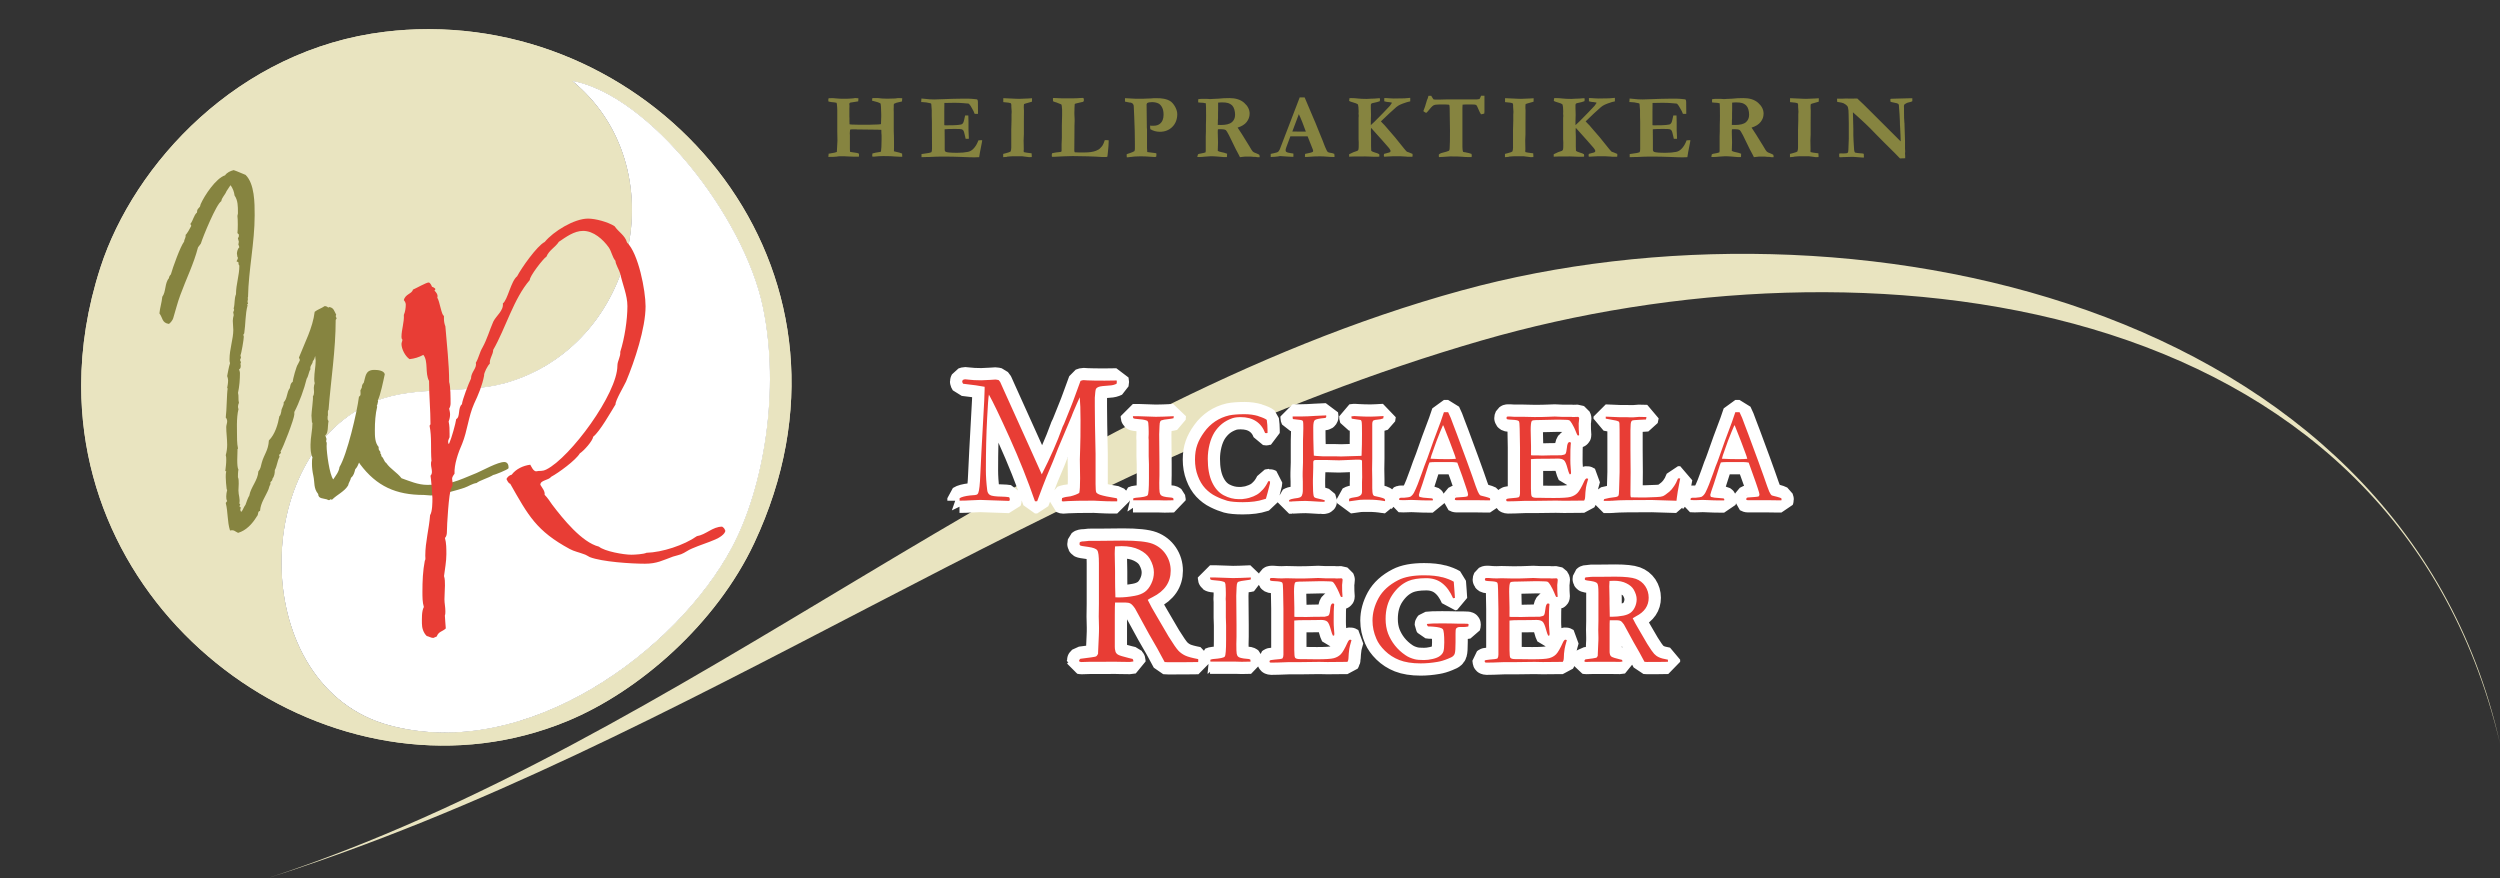
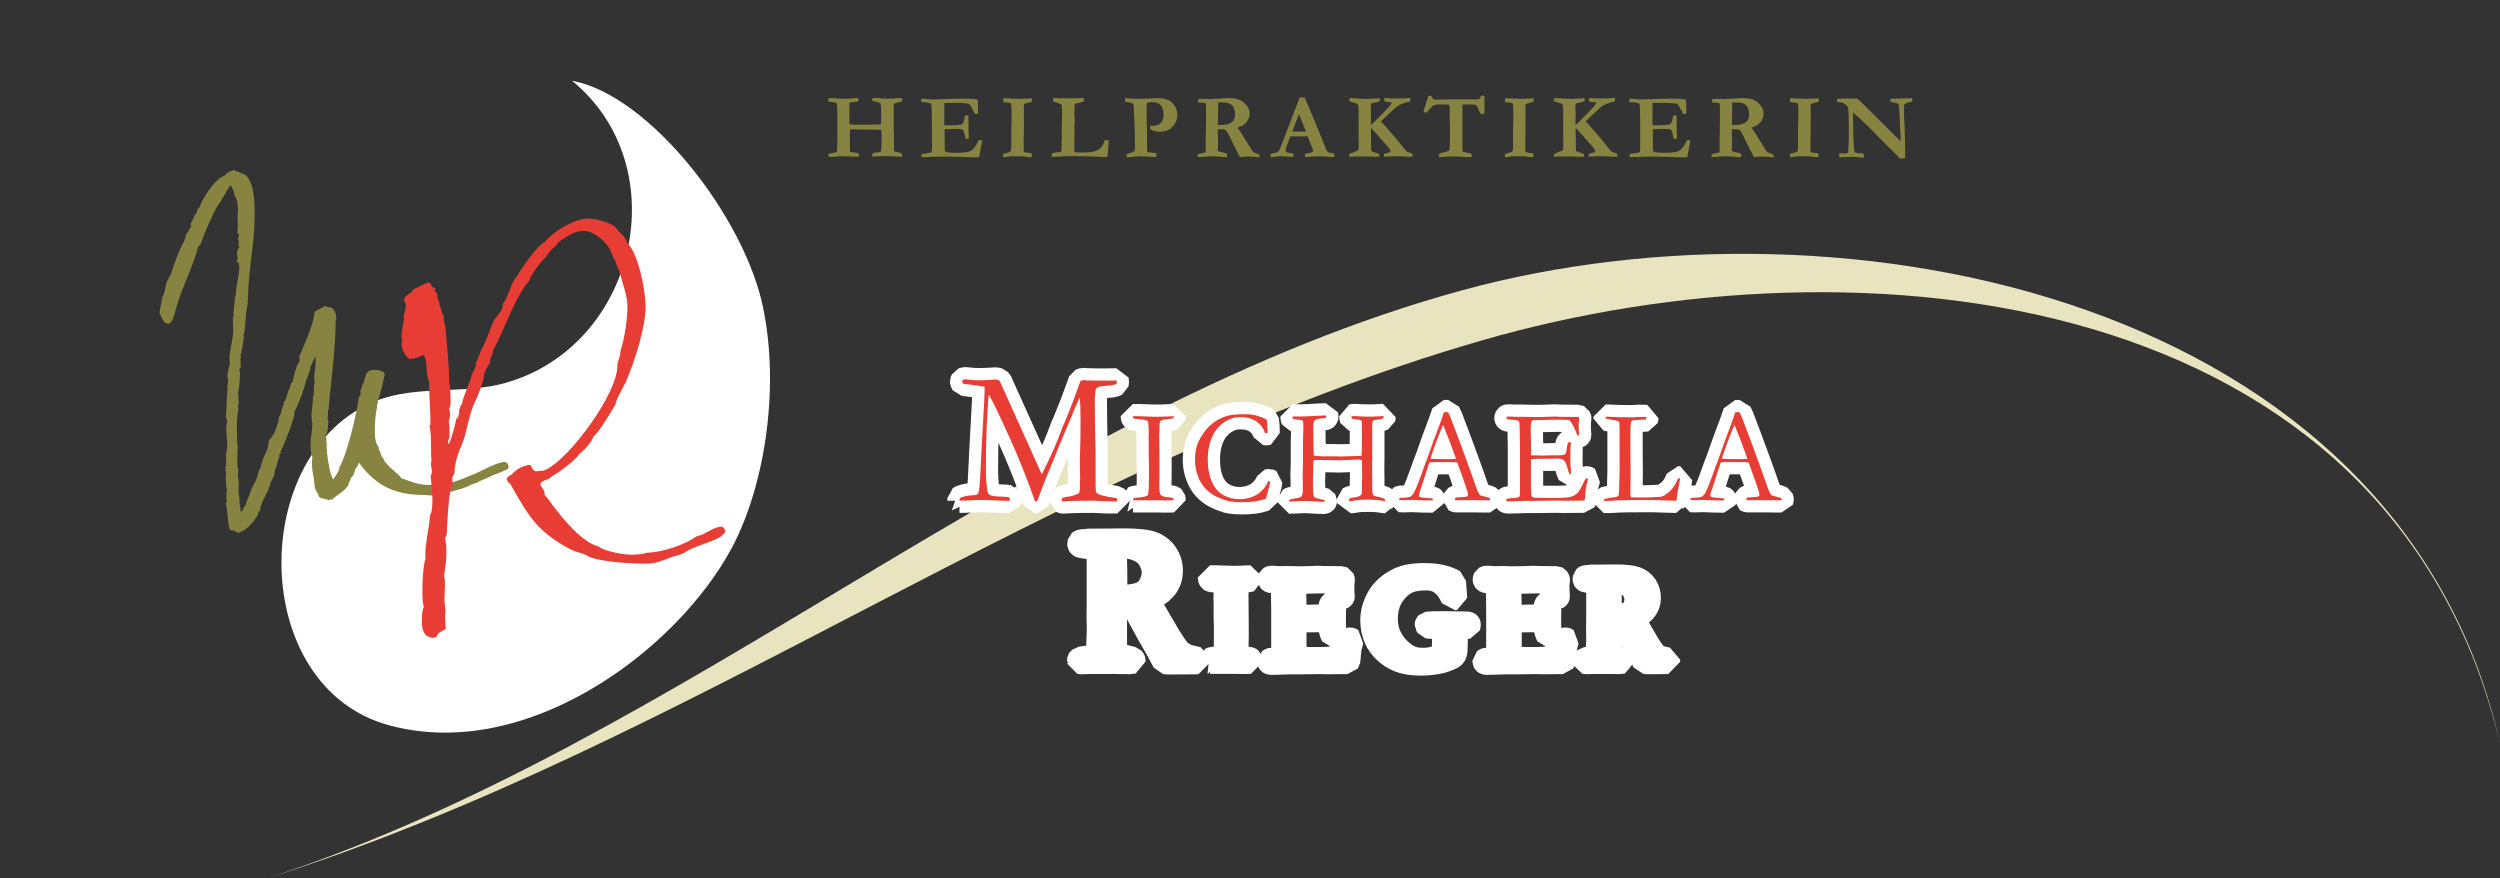
<svg xmlns="http://www.w3.org/2000/svg" id="Ebene_1" data-name="Ebene 1" viewBox="0 0 297.45 104.5">
  <rect x="0" y="0" width="297.45" height="104.5" fill="#333333" stroke="none" />
  <defs>
    <style>
      .cls-1, .cls-2 {
        fill: none;
      }

      .cls-3 {
        fill: #fff;
      }

      .cls-4 {
        fill: #e83d35;
      }

      .cls-5 {
        fill: #e9e4c0;
      }

      .cls-6 {
        clip-path: url(#clippath);
      }

      .cls-2 {
        stroke: #fff;
        stroke-linejoin: bevel;
        stroke-width: 2.91px;
      }

      .cls-7 {
        fill: #868440;
      }
    </style>
    <clipPath id="clippath">
-       <path class="cls-1" d="M46.34,86.32c-16.88-4.52-16.87-32.58-1.59-38.62,4.77-1.89,10.47-.75,15.34-2.12,15.68-4.41,20.49-25.75,7.94-35.98,9.18,1.68,20.5,16.11,22.75,26.98,2.04,9.84.11,21.42-3.7,28.57-5.64,10.56-19.79,22.02-34.15,22.02-2.2,0-4.41-.27-6.6-.85M50.81,3.47c-1.65,0-3.32.11-4.99.31C28.31,5.88,15.93,19.55,11.95,31.82c-1.56,4.81-2.28,9.5-2.29,13.99v.16c.05,29.8,31.58,50.7,57.85,39.82,8.63-3.57,17.75-11.65,22.22-21.16C104.45,33.28,80.33,3.59,51.16,3.47h-.35Z" />
-     </clipPath>
+       </clipPath>
  </defs>
  <g class="cls-6">
    <g>
-       <rect class="cls-5" width="105.34" height="98.32" />
      <rect class="cls-5" width="105.34" height="98.32" />
    </g>
  </g>
  <g>
    <path class="cls-3" d="M68.04,9.6c9.18,1.68,20.5,16.11,22.75,26.98,2.04,9.84.11,21.42-3.7,28.57-6.5,12.18-24.35,25.56-40.74,21.16-16.88-4.52-16.87-32.58-1.59-38.62,4.77-1.89,10.47-.75,15.34-2.12,15.68-4.41,20.49-25.75,7.94-35.98" />
    <path class="cls-5" d="M31.79,104.5c50.45-16.49,91.07-55.96,142.17-69.96,45.48-12.46,111.62.83,123.49,53.92-12.99-54.56-76.06-60.98-121.13-47.96-51.32,14.82-93.96,47.96-144.53,64" />
    <path class="cls-7" d="M219.33,12.28c.15.07.29.16.42.29.06.06.1.13.12.21.05.16.08.45.08.87l.02,1.09v1.75s-.01.3-.01.3c0,.13-.01.47-.04,1.04,0,.2-.04.32-.1.36-.05.04-.23.07-.53.07-.12,0-.19-.01-.21-.01-.06,0-.15,0-.25.03,0,.09,0,.15,0,.19,0,.06,0,.13.01.22.08.01.14.02.18.02.02,0,.12,0,.31-.02.19-.01.57-.02,1.14-.03.61.05.97.08,1.09.08h.21s-.02-.44-.02-.44c-.06-.02-.11-.03-.14-.04-.47-.03-.77-.06-.91-.11-.03-.07-.05-.13-.07-.16-.01-.04-.02-.1-.03-.2-.03-.35-.05-.66-.06-.96l-.03-.71v-.38c0-.13,0-.25,0-.38l-.05-2,.88.79c.36.33.76.7,1.19,1.13l.67.69.91.92,1.31,1.3.64.66.62-.02v-.29s0-.12-.02-.26l.02-.29-.02-.28v-.66c0-.05,0-.15,0-.28l-.06-1.89c0-.12,0-.23-.02-.33-.03-.3-.04-.71-.04-1.23,0-.24,0-.39,0-.45,0-.13-.01-.21-.01-.23,0-.09.02-.16.05-.2.01-.02.11-.09.3-.19.04-.02.17-.06.4-.11.09-.02.17-.05.25-.1v-.35c-.08,0-.15,0-.23,0l-1.18.03-1.06.03-.14.02v.32c.09.05.24.09.44.12.27.04.44.1.52.18.05.05.07.19.07.43,0,.07.02.34.06.81.02.24.03.51.04.81,0,.3.01.55.03.76.02.21.03.5.04.87l.02.62v.13c-2.19-2.17-3.46-3.44-3.81-3.8-.35-.36-.8-.79-1.35-1.3-.07,0-.13,0-.17,0-.02,0-.13,0-.33.01-.19,0-.31,0-.34,0s-.07,0-.12,0c-.21,0-.33-.01-.38-.01-.08,0-.23,0-.45.02h-.16s-.46,0-.46,0l.02.38c.39.06.63.11.73.15M213.43,18.64c.36-.04.64-.05.83-.05h.95c.43.05.66.08.71.09.07.01.12.02.14.02.02,0,.08,0,.2-.01.02,0,.06,0,.11,0,0-.08,0-.14,0-.18,0-.07,0-.16-.02-.27-.18-.03-.29-.04-.33-.04-.18-.02-.38-.05-.59-.1-.02-.05-.03-.1-.03-.12l.02-.2-.02-1.08.03-.72v-1.42c0-.33,0-.79.01-1.4-.01-.1-.02-.22-.02-.38,0-.18,0-.31.03-.4.12-.05.27-.09.45-.14.18-.04.35-.09.49-.14,0-.1.01-.18.01-.24,0-.05,0-.1,0-.17-.07,0-.23.01-.5.03-.47.03-.8.04-1.02.04-.05,0-.17,0-.36-.01l-1.54-.07v.47c.06,0,.12.01.2.02.33.02.57.06.72.13.02.08.03.14.04.17v.23s.04.61.04.61l-.02.29v.72s0,.39-.03,1.1v.29s0,1.23,0,1.23v.64c0,.2-.03.35-.09.46-.11.06-.29.12-.52.18-.16.04-.28.07-.35.09v.39c.07,0,.23-.02.46-.04M206.06,14.71c0-.26,0-.48.02-.64v-.59s.01-.44.01-.44v-.73s0-.1,0-.1c.12-.02.26-.03.42-.03.35,0,.6.03.76.08.22.07.39.18.52.32.09.1.17.24.23.44.06.2.09.41.09.64,0,.37-.13.66-.38.88-.25.22-.69.33-1.3.33-.08,0-.21,0-.38-.01v-.15ZM203.62,18.51s0,.08.01.17h.23c.19,0,.39-.01.62-.04l.74-.05s.11,0,.2,0c.14,0,.6.03,1.37.1h.22s.06,0,.13,0c.01-.09.02-.22.02-.4-.2-.08-.44-.15-.72-.2-.16-.03-.29-.08-.39-.14l.03-1.01-.03-1.19c0-.14,0-.27.02-.37.17,0,.29-.01.37-.01.26,0,.45.04.55.11.07.05.2.25.38.6.38.76.65,1.32.81,1.66.06.13.17.33.32.6l.18.36c.06,0,.13-.02.23-.03.21-.03.34-.04.38-.04h.54c.17,0,.31.01.43.03h.22l.28.04h.11s.15,0,.15,0c0-.05,0-.09,0-.12,0-.05-.01-.1-.03-.16-.09-.06-.21-.12-.37-.18-.21-.07-.35-.14-.41-.21-.07-.06-.21-.28-.42-.65l-.86-1.39c-.09-.15-.21-.33-.36-.55-.07-.1-.13-.19-.17-.26.49-.15.85-.37,1.08-.67.24-.3.35-.62.35-.99,0-.48-.22-.91-.65-1.29-.43-.38-1.02-.56-1.76-.56-.47,0-.91.02-1.33.07l-.67.03-.29.02s-.16-.01-.42-.03c-.25,0-.42,0-.5,0-.15,0-.32.01-.49.04l-.02.06v.32c.11.02.3.04.59.05l.32.06c.02.21.03.69.03,1.43,0,.34,0,.71-.02,1.1v.29s0,.5,0,.5l-.02.64v1.2c0,.3,0,.47,0,.52,0,.03-.01.08-.03.16-.15.05-.31.09-.49.12-.18.02-.32.06-.41.11-.01.07-.02.13-.02.17M193.92,12.14c.09.01.17.02.24.02.19,0,.39.03.59.08.07.01.12.03.16.03.07.01.13.04.16.07,0,.05.01.09.01.11l.05.67v.61s.02.86.02.86v.61s0,2.03,0,2.03v.17c0,.15,0,.25,0,.31,0,.16-.02.29-.06.39-.14.07-.4.13-.78.17-.2.02-.34.04-.41.06v.37l.65-.02h.23c.63-.04,1.16-.05,1.59-.05.86,0,1.6.01,2.22.04.87.04,1.41.05,1.61.05.14,0,.32,0,.56-.02l.1-.61.2-1.02.03-.16c0-.06.02-.14.03-.23-.08,0-.14,0-.18,0-.07,0-.16,0-.27.02-.16.43-.36.77-.61,1.01-.18.19-.39.31-.63.36-.35.07-.77.11-1.27.11-.75,0-1.2-.04-1.35-.11-.1-.05-.15-.14-.15-.28v-1.16c0-.28-.01-.64-.01-1.07v-.18c.27-.03.68-.04,1.22-.04.46,0,.73.01.8.04.1.03.17.08.21.15.06.08.12.29.19.62.04.18.07.3.08.36h.38v-.12c0-.1,0-.26-.02-.48-.01-.21-.02-.37-.02-.46,0-.06,0-.15,0-.25,0-.11,0-.35,0-.73,0-.17,0-.41-.02-.73h-.31s-.07,0-.07,0c-.09.45-.16.71-.19.79-.05.11-.11.19-.17.23-.06.05-.23.08-.51.11-.27.03-.73.04-1.38.04-.06,0-.14,0-.23-.02v-1.58c0-.62,0-.97.01-1.06.35-.01.74-.02,1.17-.02.38,0,.74.01,1.08.04.18.01.29.02.33.03.14,0,.25.02.34.04.15.17.26.33.34.5l.22.38c.05.14.1.25.13.32.09,0,.15.01.18.01h.22c0-.05,0-.09,0-.11v-.22s-.01-1.11-.01-1.11c0-.12-.03-.22-.1-.29-.43-.05-.75-.08-.97-.08h-.97c-.65,0-1.37.03-2.17.06-.53.02-.87.03-1,.03-.37,0-.7-.02-.99-.06-.15-.02-.33-.04-.53-.05l-.03.43ZM184.9,18.64c.3-.01.47-.02.51-.02h.95c.16,0,.29-.01.39-.01s.2,0,.31.01l.77.03c.07,0,.15,0,.25,0,.09,0,.22,0,.39-.01,0-.06.01-.1.01-.13,0-.04,0-.09-.02-.16-.12-.08-.26-.13-.41-.17-.26-.07-.44-.15-.54-.24l-.02-.53v-.49c0-.44,0-.67,0-.7-.01-.16-.02-.35-.02-.57,0-.16,0-.31.02-.44l1.37,1.53c.48.55.74.84.76.87.08.1.13.19.17.27.01.02.02.05.02.08,0,.05-.02.09-.06.13-.04.04-.12.07-.24.09-.16.04-.32.08-.48.13-.01.08-.02.15-.02.19,0,.04,0,.08.03.14.06,0,.1,0,.13,0,.06,0,.17,0,.34-.02.33-.02.53-.03.6-.03h.74s.11,0,.11,0l.53.03c.15,0,.26.02.33.03h.59c.01-.08.02-.14.02-.19,0-.04,0-.09-.01-.15-.24-.11-.4-.17-.46-.19-.12-.03-.19-.06-.22-.08-.02-.01-.07-.06-.13-.14l-.09-.1s-.11-.14-.22-.27l-.95-1.18-1.14-1.32c-.05-.05-.09-.1-.12-.14l-.18-.18c-.1-.1-.18-.19-.25-.27.11-.12.44-.43.98-.94.41-.38.68-.62.83-.75.15-.12.3-.22.45-.29.15-.08.44-.18.87-.32.18-.04.29-.06.35-.08v-.42c-.24.02-.47.04-.67.06l-1.3.02c-.1,0-.24,0-.43-.02-.19-.02-.34-.03-.45-.03h-.24v.07c0,.15,0,.26,0,.31.17.05.29.07.37.08.11,0,.28.03.5.07l.04.04s-.09.15-.24.35c-.46.49-.71.75-.76.8-.12.11-.28.27-.48.49-.43.45-.77.78-1.03,1.01,0-.03,0-.06,0-.07v-.39s.01-.41.01-.41c0-.19.01-.31.01-.36,0-.08,0-.23-.01-.44,0-.14-.01-.23-.01-.29v-.42c0-.09.02-.15.07-.19.03-.03.15-.06.35-.1.21-.04.43-.1.65-.18.01-.05.02-.13.02-.23,0-.04,0-.08-.02-.12-.06,0-.11,0-.16,0-.04,0-.12,0-.23.02-.15.02-.35.03-.62.03l-.55.03c-.45,0-.79-.02-1.05-.05-.25-.03-.52-.05-.81-.05-.06,0-.13,0-.19.01l-.04.33c.09.06.22.1.39.15.3.08.51.16.64.26.06.18.09.47.09.85,0,.08,0,.15-.01.21v.06s.02.24.02.24c-.01.11-.02.19-.02.24v.45s0,.81,0,.81v1.14s0,.13,0,.13c.01.19.02.32.02.39,0,.49,0,.77-.03.84-.02.07-.07.13-.14.17-.28.08-.6.21-.97.4v.3ZM179.49,18.64c.36-.04.64-.05.83-.05h.95c.43.05.67.08.72.09.07.01.11.02.14.02.02,0,.08,0,.2-.01.02,0,.06,0,.11,0,0-.08,0-.14,0-.18,0-.07,0-.16-.02-.27-.19-.03-.29-.04-.33-.04-.18-.02-.38-.05-.59-.1-.02-.05-.03-.1-.03-.12l.02-.2-.02-1.08.03-.72v-1.42c0-.33,0-.79.01-1.4-.01-.1-.02-.22-.02-.38,0-.18.01-.31.03-.4.12-.05.27-.09.45-.14.18-.04.35-.09.49-.14,0-.1.01-.18.01-.24,0-.05,0-.1,0-.17-.07,0-.23.01-.49.03-.47.03-.8.04-1.02.04-.05,0-.16,0-.35-.01l-1.54-.07v.47c.06,0,.12.01.2.02.33.02.57.06.72.13.02.08.03.14.04.17v.23s.04.61.04.61l-.02.29v.72s0,.39-.03,1.1v.29s0,1.23,0,1.23v.64c0,.2-.03.35-.09.46-.11.06-.29.12-.52.18-.16.04-.28.07-.35.09v.39c.07,0,.23-.02.46-.04M169.81,11.82c-.2.7-.35,1.17-.46,1.4.05.05.15.12.32.21.04,0,.11-.06.2-.17.31-.4.54-.64.7-.73.11-.06.34-.1.68-.1.61,0,.98,0,1.09.02.03,0,.06.01.08.03.02.02.03.04.04.07.02.12.03.46.03,1.02l.03,2.03c0,.94-.01,1.62-.04,2.06,0,.11-.03.2-.07.27-.14.07-.4.15-.77.24-.22.05-.37.13-.45.23v.17s.01.07.02.12c.06,0,.19,0,.4-.02.52-.04.84-.06.95-.06.68,0,1.15.01,1.4.04.26.03.57.04.94.04.05,0,.12,0,.19,0,.01-.06.02-.11.02-.14,0-.03,0-.11-.03-.24-.08-.03-.18-.06-.29-.09-.24-.05-.37-.08-.4-.09-.15-.02-.26-.04-.32-.07-.04-.12-.07-.31-.07-.56v-.7s0-1.71,0-1.71v-2.3c0-.09,0-.2.02-.34.15-.01.28-.02.38-.02.68,0,1.06,0,1.14.03.06.01.11.04.15.09.03.03.1.18.21.44.11.27.21.47.31.61.11-.01.24-.04.39-.09.01-.07.02-.15.02-.24v-.28s0-.48,0-.48c0-.5,0-.87,0-1.12-.07,0-.12,0-.16,0h-.24c-.02.06-.04.11-.06.14-.05.14-.1.23-.15.26l-.32.04h-2.88s-.65,0-.65,0h-.11c-.21.01-.46.02-.74.02-.45,0-.69,0-.74-.02-.05-.06-.13-.17-.23-.34-.01-.02-.03-.05-.05-.09h-.33c-.02.07-.07.21-.12.41M160.54,18.64c.3-.01.47-.02.51-.02h.95c.16,0,.29-.01.39-.01s.2,0,.31.01l.77.03c.07,0,.15,0,.25,0,.09,0,.22,0,.39-.01,0-.06.01-.1.01-.13,0-.04,0-.09-.02-.16-.12-.08-.26-.13-.41-.17-.26-.07-.44-.15-.54-.24l-.02-.53v-.49c0-.44,0-.67,0-.7-.01-.16-.02-.35-.02-.57,0-.16,0-.31.02-.44l1.37,1.53c.48.55.74.84.76.87.08.1.13.19.17.27.01.02.02.05.02.08,0,.05-.02.09-.06.13-.04.04-.12.07-.24.09-.16.04-.32.08-.48.13-.01.08-.02.15-.02.19,0,.04,0,.08.03.14.06,0,.1,0,.13,0,.06,0,.17,0,.34-.02.33-.02.53-.03.6-.03h.74s.11,0,.11,0l.53.03c.15,0,.26.02.33.03h.59c.01-.08.02-.14.02-.19,0-.04,0-.09-.01-.15-.24-.11-.4-.17-.46-.19-.12-.03-.19-.06-.22-.08-.02-.01-.07-.06-.13-.14l-.09-.1s-.11-.14-.22-.27l-.95-1.18-1.14-1.32c-.05-.05-.09-.1-.12-.14l-.18-.18c-.1-.1-.18-.19-.25-.27.11-.12.44-.43.99-.94.41-.38.68-.62.83-.75.15-.12.3-.22.45-.29.15-.08.44-.18.87-.32.18-.04.29-.06.35-.08v-.42c-.24.02-.47.04-.67.06l-1.3.02c-.1,0-.24,0-.43-.02-.19-.02-.34-.03-.45-.03h-.24v.07c0,.15,0,.26,0,.31.17.05.29.07.37.08.11,0,.28.03.5.07l.04.04s-.09.15-.24.35c-.46.49-.71.75-.76.8-.12.11-.28.27-.48.49-.43.45-.78.78-1.03,1.01,0-.03,0-.06,0-.07v-.39s.01-.41.01-.41c0-.19.01-.31.01-.36,0-.08,0-.23-.01-.44,0-.14-.01-.23-.01-.29v-.42c0-.09.02-.15.07-.19.03-.03.15-.06.35-.1.21-.04.43-.1.65-.18.01-.05.02-.13.02-.23,0-.04,0-.08-.02-.12-.06,0-.11,0-.16,0-.04,0-.12,0-.23.02-.15.02-.35.03-.62.03l-.55.03c-.45,0-.79-.02-1.05-.05-.25-.03-.52-.05-.81-.05-.06,0-.13,0-.19.01l-.04.33c.09.06.22.1.39.15.3.08.51.16.65.26.06.18.09.47.09.85,0,.08,0,.15-.01.21v.06s.02.24.02.24c-.01.11-.02.19-.02.24v.45s0,.81,0,.81v1.14s0,.13,0,.13c.01.19.02.32.02.39,0,.49,0,.77-.03.84-.02.07-.07.13-.14.17-.28.08-.6.21-.97.4v.3ZM154.53,13.57c.11.22.25.55.42.97.17.43.31.8.42,1.12h-.13c-.15,0-.65,0-1.48-.01l.78-2.08ZM151.32,18.67c.24,0,.49-.02.76-.06l.22-.04c.84.06,1.37.09,1.59.09,0-.04,0-.08,0-.12,0-.05,0-.14,0-.27-.22-.03-.35-.05-.38-.06-.23-.03-.39-.08-.47-.14-.05-.04-.08-.11-.08-.2,0-.07.03-.2.1-.39.24-.67.4-1.09.47-1.26h2.05s.42,1.06.42,1.06l.21.53c.02.05.03.1.03.14s-.02.09-.05.12c-.03.03-.13.06-.31.11l-.6.13c-.01.12-.02.24-.02.36h.26s.91-.06.91-.06c.13,0,.33-.01.61-.01.25,0,.54.01.86.04.32.03.61.04.88.04,0-.05,0-.09,0-.12,0-.06,0-.14-.03-.26-.17-.06-.32-.11-.47-.12-.14-.02-.25-.05-.31-.11-.04-.03-.09-.11-.16-.26-.13-.28-.23-.51-.29-.69-.13-.34-.22-.59-.3-.76-.12-.28-.27-.64-.44-1.08-.17-.44-.36-.9-.57-1.37l-.94-2.22-.05-.1h-.58l-1.28,3.34-1.09,2.84c-.09.17-.16.27-.22.31-.06.04-.23.09-.5.15-.17.03-.29.06-.36.08v.37s.09,0,.09,0ZM144.9,14.71c0-.26,0-.48.02-.64v-.59s.01-.44.01-.44v-.73s0-.1,0-.1c.12-.02.26-.03.42-.03.35,0,.6.03.76.08.21.07.39.18.52.32.09.1.17.24.23.44.06.2.09.41.09.64,0,.37-.13.66-.38.88-.26.22-.69.33-1.3.33-.08,0-.2,0-.38-.01v-.15ZM142.46,18.51s0,.08.01.17h.23c.19,0,.39-.01.62-.04l.74-.05s.11,0,.2,0c.14,0,.6.03,1.37.1h.22s.06,0,.13,0c.01-.09.02-.22.02-.4-.2-.08-.44-.15-.72-.2-.16-.03-.29-.08-.39-.14l.03-1.01-.03-1.19c0-.14,0-.27.02-.37.17,0,.29-.01.37-.01.26,0,.45.04.56.11.07.05.2.25.38.6.38.76.65,1.32.81,1.66.06.13.17.33.32.6l.18.36c.06,0,.13-.02.23-.03.21-.03.34-.04.38-.04h.54c.17,0,.31.01.43.03h.22l.28.04h.11s.15,0,.15,0c0-.05,0-.09,0-.12,0-.05-.01-.1-.03-.16-.09-.06-.21-.12-.37-.18-.21-.07-.35-.14-.41-.21-.07-.06-.21-.28-.42-.65l-.86-1.39c-.09-.15-.21-.33-.36-.55-.07-.1-.13-.19-.17-.26.49-.15.85-.37,1.08-.67.23-.3.35-.62.35-.99,0-.48-.22-.91-.65-1.29-.43-.38-1.02-.56-1.75-.56-.47,0-.91.02-1.33.07l-.67.03-.28.02s-.16-.01-.42-.03c-.25,0-.42,0-.5,0-.15,0-.32.01-.5.04l-.02.06v.32c.11.02.3.04.59.05l.32.06c.02.21.03.69.03,1.43,0,.34,0,.71-.02,1.1v.29s0,.5,0,.5l-.02.64v1.2c0,.3,0,.47,0,.52,0,.03-.01.08-.03.16-.15.05-.31.09-.49.12-.18.02-.32.06-.41.11-.01.07-.02.13-.02.17M134.45,12.19c.14.03.24.07.31.13.06.06.1.14.13.25.01.07.03.5.06,1.31l.06,1.71.02,1.51c0,.2,0,.36,0,.47,0,.05,0,.09,0,.12,0,.09-.02.18-.05.29-.17.1-.36.18-.59.25l-.33.11c0,.07-.01.12-.01.15,0,.05,0,.13.02.23.15,0,.25-.02.32-.03.4-.06.83-.09,1.27-.09.39,0,.75.01,1.06.04.31.03.52.04.63.04.05,0,.11,0,.21-.02.02-.1.03-.17.03-.23,0-.05,0-.12-.02-.2l-1.07-.14c-.02-.2-.03-.36-.03-.48v-.84s0-.71,0-.71v-.44c0-.1,0-.17,0-.22l-.02-.23v-.22s-.03-2.54-.03-2.54c.01-.04.04-.09.06-.14.12-.08.31-.12.58-.12.29,0,.55.05.77.16.16.08.31.23.43.46.12.22.18.51.18.87,0,.49-.14.85-.41,1.07-.21.17-.46.25-.77.25-.05,0-.12,0-.19,0-.07,0-.15,0-.23-.02,0,.18,0,.33.03.43.17.1.34.18.53.23.19.05.39.08.59.08.6,0,1.1-.19,1.49-.58.39-.39.59-.9.59-1.52,0-.25-.07-.52-.22-.81-.15-.29-.33-.52-.53-.68-.21-.16-.49-.27-.84-.34-.23-.05-.57-.07-1.02-.07-.07,0-.24,0-.5.03-.47.02-.81.04-1.03.04h-.79s-1.29-.07-1.29-.07v.41c.1.03.3.07.6.12M125.15,18.56s0,.06.01.1c.05,0,.08,0,.1,0h.08c.37-.03.77-.05,1.19-.06l1.1-.03c.59,0,1.19.01,1.8.03.61.02.96.03,1.03.04.39.03.61.04.64.04h.28s.2,0,.2,0c.02,0,.07,0,.16-.02.02-.06.05-.21.07-.47.07-.64.1-1.09.1-1.35v-.15c-.11-.01-.2-.02-.29-.02h-.17c-.1.29-.18.5-.26.62-.08.12-.18.24-.3.35-.08.1-.24.2-.49.3-.33.13-.78.2-1.36.2h-.34s-.32,0-.32,0l-.51-.02s-.05-.1-.05-.21l.02-2.55c0-.14,0-.26,0-.35.01-.24.02-.45.02-.64,0-.16,0-.35-.02-.56,0-.14-.01-.23-.01-.29,0-.05,0-.09,0-.14,0-.18.01-.28.01-.3v-.16l.02-.34v-.15s.02-.04.04-.07c.04-.02.07-.04.09-.04l.67-.16c.14-.02.22-.04.24-.07.04-.04.06-.1.06-.19,0-.1-.01-.17-.04-.21-.02-.03-.06-.04-.11-.04-.02,0-.08,0-.2.01-.39.03-.71.04-.95.04h-.57s-.77,0-.77,0c-.54-.03-.85-.04-.94-.04-.04,0-.07,0-.1.03,0,.06,0,.1,0,.13,0,.05,0,.12.01.22.05.04.14.08.26.11.07.01.15.04.24.08.12.05.19.07.2.08.18.06.29.11.31.14.02.04.05.25.07.62v.62s-.03,1.2-.03,1.2v.56s0,.53,0,.53v.45l-.03.7v.69c.01.06,0,.13-.02.21-.05.04-.14.07-.28.07-.04,0-.16.01-.36.04-.2.03-.36.06-.47.09-.03.07-.04.18-.04.33M119.82,18.64c.36-.04.64-.05.83-.05h.95c.43.05.66.08.71.09.07.01.12.02.14.02.02,0,.08,0,.2-.01.03,0,.06,0,.11,0,0-.08,0-.14,0-.18,0-.07,0-.16-.02-.27-.19-.03-.29-.04-.33-.04-.18-.02-.38-.05-.59-.1-.02-.05-.03-.1-.03-.12l.02-.2-.02-1.08.03-.72v-1.42c0-.33,0-.79.01-1.4-.01-.1-.02-.22-.02-.38,0-.18.01-.31.03-.4.12-.05.27-.09.45-.14.18-.04.35-.09.49-.14,0-.1.01-.18.01-.24,0-.05,0-.1,0-.17-.07,0-.23.01-.5.03-.47.03-.81.04-1.02.04-.05,0-.17,0-.36-.01l-1.54-.07v.47c.06,0,.12.01.2.02.33.02.57.06.72.13.02.08.03.14.04.17v.23s.04.61.04.61l-.02.29v.72s0,.39-.03,1.1v.29s0,1.23,0,1.23v.64c0,.2-.03.35-.09.46-.11.06-.29.12-.52.18-.16.04-.28.07-.35.09v.39c.07,0,.23-.02.46-.04M109.65,12.14c.09.01.17.02.24.02.19,0,.39.03.59.08.07.01.12.03.16.03.07.01.13.04.16.07,0,.05.01.09.01.11l.05.67v.61s.02.86.02.86v.61s.01,2.03.01,2.03v.17c0,.15,0,.25,0,.31,0,.16-.02.29-.06.39-.14.07-.4.13-.78.17-.2.02-.34.04-.41.06v.37l.65-.02h.23c.63-.04,1.16-.05,1.59-.05.86,0,1.6.01,2.22.04.87.04,1.41.05,1.61.05.14,0,.32,0,.56-.02l.1-.61.2-1.02.03-.16c0-.06.02-.14.03-.23-.08,0-.14,0-.18,0-.07,0-.16,0-.27.02-.16.43-.36.77-.61,1.01-.18.19-.4.31-.64.36-.35.07-.77.11-1.27.11-.75,0-1.2-.04-1.35-.11-.1-.05-.14-.14-.14-.28v-1.16c0-.28-.01-.64-.01-1.07v-.18c.27-.03.68-.04,1.22-.04.46,0,.73.01.8.04.1.03.17.08.21.15.06.08.12.29.19.62.04.18.07.3.08.36h.38v-.12c0-.1,0-.26-.02-.48-.01-.21-.02-.37-.02-.46,0-.06,0-.15,0-.25,0-.11,0-.35,0-.73,0-.17,0-.41-.02-.73h-.31s-.07,0-.07,0c-.09.45-.16.71-.19.79-.05.11-.11.19-.17.23-.07.05-.23.08-.51.11-.27.03-.73.04-1.38.04-.06,0-.14,0-.23-.02v-1.58c0-.62,0-.97.01-1.06.35-.01.74-.02,1.17-.02.38,0,.74.01,1.08.04.18.01.29.02.33.03.14,0,.25.02.34.04.15.17.26.33.34.5l.21.38c.05.14.1.25.13.32.09,0,.15.01.18.01h.22c0-.05,0-.09,0-.11v-.22s-.01-1.11-.01-1.11c0-.12-.03-.22-.1-.29-.43-.05-.75-.08-.97-.08h-.97c-.65,0-1.37.03-2.17.06-.53.02-.87.03-.99.03-.37,0-.7-.02-.99-.06-.15-.02-.33-.04-.53-.05l-.03.43ZM99.67,18.61s.11,0,.26-.02h.11c.32,0,.57,0,.75.02l.76.03s.06,0,.09,0c.07,0,.14,0,.22,0,.09,0,.2,0,.33,0,.01-.08.02-.15.02-.19,0-.03,0-.08-.02-.17-.03-.02-.07-.04-.12-.05-.02,0-.05-.01-.09-.03l-.79-.12-.05-.03c-.01-.1-.02-.19-.02-.29v-1.67s0-.09-.01-.19v-.07l.03-.4c.09-.03.16-.04.23-.04h.15c.06,0,.14,0,.24,0,.03,0,.06,0,.09,0h.04s.05.01.05.01l2.49.03c.15,0,.3.01.43.02,0,.27.01.49.03.68v.46c0,.67-.03,1.16-.07,1.45-.07.02-.12.04-.17.05l-.44.07-.41.1c-.01.07-.02.19-.03.35.07.02.13.03.18.03.47-.05.85-.07,1.14-.07.65,0,1.12.02,1.42.05.22.02.42.03.59.03.02,0,.11,0,.25,0l-.02-.38c-.17-.07-.42-.15-.76-.22-.06-.01-.13-.03-.21-.05,0-.17.01-.31.01-.43v-.63s-.01-.76-.01-.76c-.02-.49-.03-.81-.02-.97v-.68s0-.52,0-.52v-.68s0-.11-.01-.27v-.13s0-.1.01-.17v-.07s0-.14,0-.14v-.09l.03-.11c.1-.05.21-.1.31-.13.1-.03.32-.08.64-.15.01-.12.02-.24.03-.38-.15-.01-.27-.02-.38-.02-.14,0-.27.01-.4.04-.06,0-.12,0-.19.01l-.7.02s-.11,0-.19,0c-.34,0-.68-.02-1.02-.07h-.52s-.07,0-.15,0c-.02.08-.04.18-.04.31.06.02.13.04.19.05.38.09.63.17.75.24.04.02.07.05.08.07l.04.38.03.91v.24c-.01.48-.02.78-.03.9-.14.02-.26.04-.39.04l-.94.03h-.97s-.39,0-.39,0l-.8-.02c-.07,0-.15-.01-.25-.03,0-.2-.01-.33-.01-.38,0-.06,0-.12,0-.18,0-.1,0-.15,0-.17,0-.03,0-.08-.01-.15v-.68s0-.06,0-.1v-.23s.01-.24.01-.24v-.09s-.02-.2-.02-.2c0-.07.04-.12.11-.16l.95-.15c.01-.08.02-.15.02-.21,0-.03,0-.09,0-.16-.09-.01-.2-.02-.33-.02-.09,0-.17,0-.25.03-.46.04-.75.05-.87.05-.08,0-.16,0-.26,0-.1,0-.2,0-.29,0-.21,0-.54-.03-.98-.07-.05,0-.14,0-.27,0s-.23,0-.3.02c-.02.07-.03.13-.03.18,0,.03,0,.1.02.2.05.02.12.03.22.04l.08.02c.16.01.31.03.45.05.04,0,.07.01.11.02.04,0,.07.01.1.02.02.06.04.1.04.13.03.28.05.52.05.73v.7s0,.45,0,.45v.16c.01.59,0,.96,0,1.11v.13c0,.24,0,.6.02,1.09l-.07,1.35c-.12.04-.22.07-.3.09l-.68.12c-.02.15-.03.27-.03.38.47,0,.82-.01,1.05-.04" />
-     <path class="cls-3" d="M191.5,71.81v-.6s-.03-1.46-.03-1.46c0-.15.01-.35.03-.63.22-.01.41-.02.55-.02.57,0,1.07.1,1.47.31.41.2.7.46.87.76.22.4.34.77.34,1.13,0,.32-.07.64-.21.94-.14.3-.32.53-.54.68-.21.15-.49.26-.84.33-.49.09-.92.13-1.3.13-.07,0-.17,0-.31,0-.02-.63-.03-1.15-.03-1.56M188.52,78.65l.02.08.16.03c.43-.02.66-.02.71-.02h1.04s1.06,0,1.06,0c.06,0,.14,0,.24,0,.19.01.52.01.99.01.06,0,.16-.01.3-.04,0-.08-.02-.15-.06-.2l-.32-.08c-.48-.12-.78-.21-.88-.27-.1-.06-.17-.14-.21-.24-.05-.18-.07-.32-.06-.41v-2.68c0-.52,0-.86.02-1.03h.22s.67,0,.67,0c.17,0,.3.03.4.08.1.05.23.19.39.41l1.15,2.11c.5.85.93,1.63,1.3,2.34.12.01.21.02.28.02.96,0,1.8,0,2.51-.02,0-.05,0-.09,0-.12s0-.07,0-.13c-.51-.09-.88-.19-1.09-.3-.22-.1-.4-.24-.55-.4s-.43-.55-.82-1.18l-.99-1.7c-.32-.53-.56-.98-.74-1.35.1-.07.23-.15.4-.24,1-.51,1.5-1.24,1.5-2.2,0-.51-.14-.97-.41-1.38-.28-.41-.65-.7-1.12-.87-.47-.17-1.28-.26-2.45-.26l-2.06.02h-.64c-.11,0-.22,0-.33.02-.12.01-.19.02-.21.02-.19,0-.31.03-.36.08-.01.06-.02.1-.02.14,0,.06.02.1.06.12.04.03.26.07.67.12.4.06.65.15.75.28.1.13.14.49.14,1.09v1.41s0,1.96,0,1.96l-.02,1.06.02.93c0,.22,0,.44-.02.67-.04.81-.06,1.28-.06,1.41v.09c-.06.13-.12.21-.19.23-.1.04-.53.1-1.28.19-.07.06-.11.12-.11.17M176.66,78.69c0,.05.01.09.04.11.03.03.08.04.16.04.44,0,1.14-.02,2.07-.06.1,0,.22,0,.34,0h.96l2.35-.03.99.02,2.2-.02h.17c.08-.12.12-.26.12-.43,0-.38.04-.76.1-1.13.02-.16.11-.5.26-1.02-.06-.04-.11-.06-.16-.06-.1,0-.2.11-.3.32-.33.73-.6,1.2-.82,1.42-.22.22-.49.37-.83.46-.33.09-1,.13-2.01.13-.42,0-.77,0-1.05-.01-.28,0-.45-.01-.49-.01h-.48c-.3,0-.49-.05-.58-.16-.06-.08-.1-.39-.1-.93v-.89s0-.91,0-.91v-1.44s0-.26,0-.26c.23-.03.7-.05,1.43-.05h.51c.38,0,.67,0,.86-.01.19,0,.33-.01.4-.01.33,0,.58.07.73.2.15.13.29.46.43.99.08.31.16.53.24.68h.05s.06-.01.1-.03c.01-.08.02-.14.02-.19,0-.03-.01-.21-.04-.54-.03-.33-.04-.64-.04-.91,0-1.02.01-1.62.04-1.82.01-.08.02-.14.02-.18s0-.08-.02-.12c-.06-.03-.12-.04-.19-.04-.14.05-.23.28-.27.67-.04.4-.1.64-.18.74-.05.06-.21.12-.49.17-.89,0-1.62.01-2.18.03-.05,0-.1,0-.16,0-.09,0-.28,0-.55-.01-.17,0-.3,0-.39,0h-.13c-.07,0-.13,0-.19-.02v-1.09c-.03-1.19-.04-1.81-.04-1.88,0-.61.04-.98.13-1.1.06-.07.23-.11.52-.11h.2l2.24-.05c.11,0,.22,0,.34,0,.43.01.67.02.71.02.23,0,.38.02.46.06.07.04.17.17.31.39.19.33.34.62.44.87.1.25.17.42.23.52.04.02.1.02.15.02.02-.01.04-.03.04-.06-.04-.37-.05-.83-.05-1.37,0-.04.01-.13.03-.28.02-.15.03-.26.03-.34-.01-.05-.03-.09-.06-.13l-.08-.04-.65.02-.13-.02h-1.11c-.47-.03-.77-.04-.89-.04-.14,0-.4.01-.78.03-.39.02-.92.03-1.61.03l-1.38-.03-.58.02c-.33,0-.65-.02-.96-.05-.1,0-.19,0-.27,0-.04,0-.08.01-.13.04-.03.06-.04.11-.04.15,0,.06.03.1.1.14.15.03.33.04.53.05.47.02.75.07.84.17.06.07.1.37.1.9l.04,2.23v1.97s0,.94,0,.94v1.99s0,.55,0,.55c0,.19-.04.33-.11.44-.12.06-.43.11-.94.14-.21.02-.37.04-.46.06-.04.01-.08.04-.13.08v.08ZM171.63,68.69c-.57-.16-1.3-.24-2.2-.24-1.3,0-2.33.19-3.08.58-1.07.55-1.85,1.26-2.33,2.13-.48.88-.72,1.77-.72,2.68,0,.73.15,1.45.46,2.16.2.48.54.96,1.02,1.43.48.47,1.05.84,1.71,1.1.66.26,1.51.4,2.54.4.64,0,1.31-.06,2-.18.37-.06.78-.18,1.24-.37.32-.12.53-.23.63-.33.1-.09.16-.19.19-.31.06-.19.09-.64.09-1.35v-1.02c0-.33.02-.53.07-.59.11-.12.24-.18.42-.18h.51c.12,0,.29-.02.51-.06.03-.09.04-.16.04-.22,0-.03,0-.05-.02-.07-.01-.01-.03-.02-.07-.03-.2-.01-.37-.02-.51-.02h-.73s-.81-.02-.81-.02c-.46,0-.79-.01-1-.01-.91,0-1.5.02-1.77.06-.04.04-.05.08-.05.1l.12.19c.05.01.09.02.12.02h.21s.31.02.31.02c.64.05,1.01.15,1.13.29s.18.68.18,1.58c0,.54-.04.91-.11,1.1-.07.19-.2.36-.4.51-.19.15-.48.27-.86.36-.38.09-.73.13-1.04.13-.49,0-.85-.03-1.09-.09-.43-.11-.81-.27-1.12-.49-.48-.32-.9-.71-1.25-1.15-.35-.44-.62-.92-.82-1.43-.19-.51-.29-1.09-.29-1.73,0-1.11.26-2.06.79-2.85.53-.79,1.16-1.34,1.9-1.66.51-.22,1.23-.34,2.14-.34.75,0,1.39.2,1.9.6.52.4.95.99,1.3,1.79l.22-.04c0-.13-.02-.38-.05-.74l-.09-1.19c-.33-.2-.79-.38-1.36-.54M151.04,78.69c0,.05.01.09.04.11.03.03.08.04.16.04.44,0,1.13-.02,2.07-.06.1,0,.22,0,.34,0h.96l2.35-.03.99.02,2.2-.02h.17c.08-.12.12-.26.12-.43.01-.38.05-.76.1-1.13.02-.16.11-.5.26-1.02-.06-.04-.11-.06-.16-.06-.1,0-.2.11-.3.32-.33.73-.6,1.2-.82,1.42-.22.22-.49.37-.82.46-.33.09-1,.13-2.01.13-.42,0-.77,0-1.05-.01-.28,0-.45-.01-.49-.01h-.48c-.3,0-.49-.05-.58-.16-.06-.08-.1-.39-.1-.93v-.89s0-.91,0-.91v-1.44s0-.26,0-.26c.22-.03.7-.05,1.43-.05h.51c.38,0,.67,0,.86-.01.19,0,.33-.01.4-.01.33,0,.58.07.73.2.15.13.29.46.43.99.08.31.16.53.24.68h.05s.06-.01.1-.03c.02-.08.02-.14.02-.19,0-.03-.01-.21-.04-.54s-.04-.64-.04-.91c0-1.02.01-1.62.04-1.82,0-.08.02-.14.02-.18s0-.08-.02-.12c-.06-.03-.12-.04-.19-.04-.14.05-.23.28-.26.67s-.1.64-.18.74c-.05.06-.21.12-.49.17-.89,0-1.62.01-2.18.03-.05,0-.1,0-.16,0-.09,0-.28,0-.55-.01-.17,0-.3,0-.39,0h-.13c-.07,0-.13,0-.19-.02v-1.09c-.03-1.19-.04-1.81-.04-1.88,0-.61.05-.98.13-1.1.06-.07.23-.11.52-.11h.2l2.24-.05c.11,0,.22,0,.34,0,.43.01.67.02.71.02.23,0,.38.02.46.06.07.04.18.17.31.39.19.33.34.62.44.87.1.25.17.42.23.52.04.02.1.02.15.02.03-.01.04-.03.04-.06-.04-.37-.05-.83-.05-1.37,0-.04.01-.13.03-.28.02-.15.03-.26.03-.34,0-.05-.03-.09-.05-.13l-.08-.04-.65.02-.13-.02h-1.11c-.48-.03-.77-.04-.89-.04-.14,0-.4.01-.78.03-.39.02-.92.03-1.61.03l-1.38-.03-.58.02c-.33,0-.65-.02-.96-.05-.1,0-.19,0-.27,0-.04,0-.08.01-.12.04-.03.06-.04.11-.04.15,0,.06.03.1.1.14.15.03.33.04.53.05.47.02.75.07.84.17.06.07.1.37.1.9l.04,2.23v1.97s0,.94,0,.94v1.99s0,.55,0,.55c0,.19-.04.33-.11.44-.12.06-.43.11-.94.14-.21.02-.37.04-.46.06-.04.01-.08.04-.13.08v.08ZM143.97,78.72h1.99s1.08,0,1.08,0c.33.02.57.02.7.02.23,0,.58,0,1.05-.02v-.06s0-.1-.02-.17c-.08-.07-.26-.11-.56-.12-.14,0-.33-.04-.57-.09-.16-.04-.28-.1-.35-.17-.07-.07-.12-.19-.15-.35-.03-.16-.04-.54-.04-1.12,0-.16,0-.45.02-.89v-1.38l-.03-3.49.04-1.01c.01-.26.04-.43.09-.53.03-.06.08-.11.15-.13.11-.05.41-.11.91-.17.25-.03.42-.06.53-.09,0-.07.02-.15.02-.24-.89.04-1.6.07-2.13.07l-2.07-.07h-.66c0,.13.03.22.07.25.06.04.3.08.73.11s.74.1.94.2c.04.07.06.14.09.21.03.37.05.71.05,1.04,0,.13,0,.24,0,.33l-.02.41.02.32v1.33s0,.56,0,.56l.03.95v1.69c0,1.2-.05,1.87-.16,2.01-.11.14-.57.23-1.37.29-.12.01-.24.04-.35.09l.02.23ZM132.67,68.85v-.86s-.04-2.09-.04-2.09c0-.21.01-.51.04-.89.32-.02.58-.03.78-.03.82,0,1.52.14,2.11.43s1,.65,1.25,1.08c.32.56.48,1.1.48,1.61,0,.46-.1.91-.31,1.34-.2.43-.46.76-.76.98-.31.22-.7.38-1.2.47-.7.13-1.32.19-1.86.19-.1,0-.25,0-.45-.01-.03-.9-.04-1.64-.04-2.22M128.41,78.62l.02.11.22.04c.61-.02.95-.03,1.01-.03h1.48s1.52-.01,1.52-.01c.09,0,.2,0,.35.01.28.01.75.02,1.42.02.08,0,.22-.02.42-.06,0-.13-.03-.23-.09-.3l-.46-.11c-.69-.17-1.11-.3-1.26-.39-.15-.08-.25-.2-.31-.34-.07-.25-.1-.45-.09-.59v-3.82c0-.74.01-1.23.03-1.46h.31s.95,0,.95,0c.24,0,.43.04.57.12.15.08.33.27.55.59l1.65,3.02c.72,1.22,1.34,2.33,1.87,3.35.17.02.3.02.4.02,1.37,0,2.57,0,3.59-.02,0-.07.01-.12.01-.17s0-.1-.01-.18c-.73-.14-1.25-.28-1.56-.43-.31-.15-.57-.34-.79-.57-.22-.23-.61-.79-1.17-1.69l-1.42-2.43c-.45-.75-.81-1.4-1.06-1.93.14-.1.33-.21.58-.33,1.44-.72,2.15-1.77,2.15-3.14,0-.72-.2-1.38-.59-1.96-.39-.58-.93-1-1.59-1.25-.67-.25-1.83-.37-3.49-.37l-2.94.03h-.92c-.15,0-.31,0-.47.03-.17.02-.27.03-.31.03-.27,0-.44.05-.51.11-.02.08-.03.15-.03.2,0,.08.03.14.09.18.06.04.38.1.95.17.57.08.93.21,1.07.4.14.19.2.7.2,1.55v2.01s0,2.8,0,2.8l-.02,1.51.03,1.33c0,.31,0,.63-.02.96-.06,1.16-.09,1.83-.09,2.02v.12c-.08.19-.17.3-.27.34-.14.05-.75.14-1.84.27-.1.09-.16.17-.16.23" />
    <path class="cls-2" d="M191.5,71.81v-.6s-.03-1.46-.03-1.46c0-.15.01-.35.03-.63.22-.01.41-.02.55-.02.57,0,1.07.1,1.47.31.41.2.7.46.87.76.22.4.34.77.34,1.13,0,.32-.07.64-.21.94-.14.3-.32.53-.54.68-.21.15-.49.26-.84.33-.49.09-.92.13-1.3.13-.07,0-.17,0-.31,0-.02-.63-.03-1.15-.03-1.56ZM188.52,78.65l.02.08.16.03c.43-.02.66-.02.71-.02h1.04s1.06,0,1.06,0c.06,0,.14,0,.24,0,.19.01.52.01.99.01.06,0,.16-.01.3-.04,0-.08-.02-.15-.06-.2l-.32-.08c-.48-.12-.78-.21-.88-.27-.1-.06-.17-.14-.21-.24-.05-.18-.07-.32-.06-.41v-2.68c0-.52,0-.86.02-1.03h.22s.67,0,.67,0c.17,0,.3.03.4.08.1.05.23.19.39.41l1.15,2.11c.5.85.93,1.63,1.3,2.34.12.01.21.02.28.02.96,0,1.8,0,2.51-.02,0-.05,0-.09,0-.12s0-.07,0-.13c-.51-.09-.88-.19-1.09-.3-.22-.1-.4-.24-.55-.4s-.43-.55-.82-1.18l-.99-1.7c-.32-.53-.56-.98-.74-1.35.1-.07.23-.15.4-.24,1-.51,1.5-1.24,1.5-2.2,0-.51-.14-.97-.41-1.38-.28-.41-.65-.7-1.12-.87-.47-.17-1.28-.26-2.45-.26l-2.06.02h-.64c-.11,0-.22,0-.33.02-.12.01-.19.02-.21.02-.19,0-.31.03-.36.08-.01.06-.02.1-.02.14,0,.06.02.1.06.12.04.03.26.07.67.12.4.06.65.15.75.28.1.13.14.49.14,1.09v1.41s0,1.96,0,1.96l-.02,1.06.02.93c0,.22,0,.44-.02.67-.04.81-.06,1.28-.06,1.41v.09c-.06.13-.12.21-.19.23-.1.04-.53.1-1.28.19-.07.06-.11.12-.11.17ZM176.66,78.69c0,.05.01.09.04.11.03.03.08.04.16.04.44,0,1.14-.02,2.07-.06.1,0,.22,0,.34,0h.96l2.35-.03.99.02,2.2-.02h.17c.08-.12.12-.26.12-.43,0-.38.04-.76.1-1.13.02-.16.11-.5.26-1.02-.06-.04-.11-.06-.16-.06-.1,0-.2.11-.3.32-.33.73-.6,1.2-.82,1.42-.22.22-.49.37-.83.46-.33.09-1,.13-2.01.13-.42,0-.77,0-1.05-.01-.28,0-.45-.01-.49-.01h-.48c-.3,0-.49-.05-.58-.16-.06-.08-.1-.39-.1-.93v-.89s0-.91,0-.91v-1.44s0-.26,0-.26c.23-.03.7-.05,1.43-.05h.51c.38,0,.67,0,.86-.01.19,0,.33-.01.4-.01.33,0,.58.07.73.2.15.13.29.46.43.99.08.31.16.53.24.68h.05s.06-.01.1-.03c.01-.08.02-.14.02-.19,0-.03-.01-.21-.04-.54-.03-.33-.04-.64-.04-.91,0-1.02.01-1.62.04-1.82.01-.08.02-.14.02-.18s0-.08-.02-.12c-.06-.03-.12-.04-.19-.04-.14.05-.23.28-.27.67-.04.4-.1.64-.18.74-.05.06-.21.12-.49.17-.89,0-1.62.01-2.18.03-.05,0-.1,0-.16,0-.09,0-.28,0-.55-.01-.17,0-.3,0-.39,0h-.13c-.07,0-.13,0-.19-.02v-1.09c-.03-1.19-.04-1.81-.04-1.88,0-.61.04-.98.13-1.1.06-.07.23-.11.52-.11h.2l2.24-.05c.11,0,.22,0,.34,0,.43.01.67.02.71.02.23,0,.38.02.46.06.07.04.17.17.31.39.19.33.34.62.44.87.1.25.17.42.23.52.04.02.1.02.15.02.02-.01.04-.03.04-.06-.04-.37-.05-.83-.05-1.37,0-.04.01-.13.03-.28.02-.15.03-.26.03-.34-.01-.05-.03-.09-.06-.13l-.08-.04-.65.02-.13-.02h-1.11c-.47-.03-.77-.04-.89-.04-.14,0-.4.01-.78.03-.39.02-.92.03-1.61.03l-1.38-.03-.58.02c-.33,0-.65-.02-.96-.05-.1,0-.19,0-.27,0-.04,0-.08.01-.13.04-.03.06-.04.11-.04.15,0,.06.03.1.1.14.15.03.33.04.53.05.47.02.75.07.84.17.06.07.1.37.1.9l.04,2.23v1.97s0,.94,0,.94v1.99s0,.55,0,.55c0,.19-.04.33-.11.44-.12.06-.43.11-.94.14-.21.02-.37.04-.46.06-.04.01-.08.04-.13.08v.08ZM171.63,68.69c-.57-.16-1.3-.24-2.2-.24-1.3,0-2.33.19-3.08.58-1.07.55-1.85,1.26-2.33,2.13-.48.88-.72,1.77-.72,2.68,0,.73.15,1.45.46,2.16.2.48.54.96,1.02,1.43.48.47,1.05.84,1.71,1.1.66.26,1.51.4,2.54.4.64,0,1.31-.06,2-.18.37-.06.78-.18,1.24-.37.32-.12.53-.23.63-.33.1-.09.16-.19.19-.31.06-.19.09-.64.09-1.35v-1.02c0-.33.02-.53.07-.59.11-.12.24-.18.42-.18h.51c.12,0,.29-.02.51-.06.03-.09.04-.16.04-.22,0-.03,0-.05-.02-.07-.01-.01-.03-.02-.07-.03-.2-.01-.37-.02-.51-.02h-.73s-.81-.02-.81-.02c-.46,0-.79-.01-1-.01-.91,0-1.5.02-1.77.06-.04.04-.05.08-.05.1l.12.19c.05.01.09.02.12.02h.21s.31.02.31.02c.64.05,1.01.15,1.13.29s.18.68.18,1.58c0,.54-.04.91-.11,1.1-.07.19-.2.36-.4.51-.19.15-.48.27-.86.36-.38.09-.73.13-1.04.13-.49,0-.85-.03-1.09-.09-.43-.11-.81-.27-1.12-.49-.48-.32-.9-.71-1.25-1.15-.35-.44-.62-.92-.82-1.43-.19-.51-.29-1.09-.29-1.73,0-1.11.26-2.06.79-2.85.53-.79,1.16-1.34,1.9-1.66.51-.22,1.23-.34,2.14-.34.75,0,1.39.2,1.9.6.52.4.95.99,1.3,1.79l.22-.04c0-.13-.02-.38-.05-.74l-.09-1.19c-.33-.2-.79-.38-1.36-.54ZM151.04,78.69c0,.05.01.09.04.11.03.03.08.04.16.04.44,0,1.13-.02,2.07-.06.1,0,.22,0,.34,0h.96l2.35-.03.99.02,2.2-.02h.17c.08-.12.12-.26.12-.43.01-.38.05-.76.1-1.13.02-.16.11-.5.26-1.02-.06-.04-.11-.06-.16-.06-.1,0-.2.11-.3.32-.33.73-.6,1.2-.82,1.42-.22.22-.49.37-.82.46-.33.09-1,.13-2.01.13-.42,0-.77,0-1.05-.01-.28,0-.45-.01-.49-.01h-.48c-.3,0-.49-.05-.58-.16-.06-.08-.1-.39-.1-.93v-.89s0-.91,0-.91v-1.44s0-.26,0-.26c.22-.03.7-.05,1.43-.05h.51c.38,0,.67,0,.86-.01.19,0,.33-.01.4-.01.33,0,.58.07.73.2.15.13.29.46.43.99.08.31.16.53.24.68h.05s.06-.01.1-.03c.02-.08.02-.14.02-.19,0-.03-.01-.21-.04-.54s-.04-.64-.04-.91c0-1.02.01-1.62.04-1.82,0-.08.02-.14.02-.18s0-.08-.02-.12c-.06-.03-.12-.04-.19-.04-.14.05-.23.28-.26.67s-.1.64-.18.74c-.05.06-.21.12-.49.17-.89,0-1.62.01-2.18.03-.05,0-.1,0-.16,0-.09,0-.28,0-.55-.01-.17,0-.3,0-.39,0h-.13c-.07,0-.13,0-.19-.02v-1.09c-.03-1.19-.04-1.81-.04-1.88,0-.61.05-.98.13-1.1.06-.07.23-.11.52-.11h.2l2.24-.05c.11,0,.22,0,.34,0,.43.01.67.02.71.02.23,0,.38.02.46.06.07.04.18.17.31.39.19.33.34.62.44.87.1.25.17.42.23.52.04.02.1.02.15.02.03-.01.04-.03.04-.06-.04-.37-.05-.83-.05-1.37,0-.04.01-.13.03-.28.02-.15.03-.26.03-.34,0-.05-.03-.09-.05-.13l-.08-.04-.65.02-.13-.02h-1.11c-.48-.03-.77-.04-.89-.04-.14,0-.4.01-.78.03-.39.02-.92.03-1.61.03l-1.38-.03-.58.02c-.33,0-.65-.02-.96-.05-.1,0-.19,0-.27,0-.04,0-.08.01-.12.04-.03.06-.04.11-.04.15,0,.06.03.1.1.14.15.03.33.04.53.05.47.02.75.07.84.17.06.07.1.37.1.9l.04,2.23v1.97s0,.94,0,.94v1.99s0,.55,0,.55c0,.19-.04.33-.11.44-.12.06-.43.11-.94.14-.21.02-.37.04-.46.06-.04.01-.08.04-.13.08v.08ZM143.97,78.72h1.99s1.08,0,1.08,0c.33.02.57.02.7.02.23,0,.58,0,1.05-.02v-.06s0-.1-.02-.17c-.08-.07-.26-.11-.56-.12-.14,0-.33-.04-.57-.09-.16-.04-.28-.1-.35-.17-.07-.07-.12-.19-.15-.35-.03-.16-.04-.54-.04-1.12,0-.16,0-.45.02-.89v-1.38l-.03-3.49.04-1.01c.01-.26.04-.43.09-.53.03-.06.08-.11.15-.13.11-.05.41-.11.91-.17.25-.03.42-.06.53-.09,0-.07.02-.15.02-.24-.89.04-1.6.07-2.13.07l-2.07-.07h-.66c0,.13.03.22.07.25.06.04.3.08.73.11s.74.1.94.2c.04.07.06.14.09.21.03.37.05.71.05,1.04,0,.13,0,.24,0,.33l-.02.41.02.32v1.33s0,.56,0,.56l.03.95v1.69c0,1.2-.05,1.87-.16,2.01-.11.14-.57.23-1.37.29-.12.01-.24.04-.35.09l.02.23ZM132.67,68.85v-.86s-.04-2.09-.04-2.09c0-.21.01-.51.04-.89.32-.02.58-.03.78-.03.82,0,1.52.14,2.11.43s1,.65,1.25,1.08c.32.56.48,1.1.48,1.61,0,.46-.1.91-.31,1.34-.2.43-.46.76-.76.98-.31.22-.7.38-1.2.47-.7.13-1.32.19-1.86.19-.1,0-.25,0-.45-.01-.03-.9-.04-1.64-.04-2.22ZM128.41,78.62l.02.11.22.04c.61-.02.95-.03,1.01-.03h1.48s1.52-.01,1.52-.01c.09,0,.2,0,.35.01.28.01.75.02,1.42.02.08,0,.22-.02.42-.06,0-.13-.03-.23-.09-.3l-.46-.11c-.69-.17-1.11-.3-1.26-.39-.15-.08-.25-.2-.31-.34-.07-.25-.1-.45-.09-.59v-3.82c0-.74.01-1.23.03-1.46h.31s.95,0,.95,0c.24,0,.43.04.57.12.15.08.33.27.55.59l1.65,3.02c.72,1.22,1.34,2.33,1.87,3.35.17.02.3.02.4.02,1.37,0,2.57,0,3.59-.02,0-.07.01-.12.01-.17s0-.1-.01-.18c-.73-.14-1.25-.28-1.56-.43-.31-.15-.57-.34-.79-.57-.22-.23-.61-.79-1.17-1.69l-1.42-2.43c-.45-.75-.81-1.4-1.06-1.93.14-.1.33-.21.58-.33,1.44-.72,2.15-1.77,2.15-3.14,0-.72-.2-1.38-.59-1.96-.39-.58-.93-1-1.59-1.25-.67-.25-1.83-.37-3.49-.37l-2.94.03h-.92c-.15,0-.31,0-.47.03-.17.02-.27.03-.31.03-.27,0-.44.05-.51.11-.02.08-.03.15-.03.2,0,.08.03.14.09.18.06.04.38.1.95.17.57.08.93.21,1.07.4.14.19.2.7.2,1.55v2.01s0,2.8,0,2.8l-.02,1.51.03,1.33c0,.31,0,.63-.02.96-.06,1.16-.09,1.83-.09,2.02v.12c-.08.19-.17.3-.27.34-.14.05-.75.14-1.84.27-.1.09-.16.17-.16.23Z" />
    <path class="cls-3" d="M204.87,54.55c.04-.08.06-.17.08-.25.02-.08.06-.22.14-.42.07-.2.14-.4.21-.6.15-.45.38-1.08.72-1.9.2-.47.31-.74.34-.8l.08.14.71,1.8c.04.09.22.59.56,1.5.07.18.13.37.18.57-.31.03-.66.04-1.07.04-.71,0-1.35-.02-1.91-.05l-.05-.03ZM201.15,59.44v.05c.2.01.36.02.49.02.08,0,.21,0,.38-.01.27-.01.46-.02.57-.02s.29,0,.55.02c.55.03,1.04.04,1.46.04.13,0,.31,0,.54,0,.02-.05.02-.09.02-.12,0-.03-.03-.08-.09-.12l-1.07-.09c-.18-.03-.33-.06-.44-.09-.05-.11-.07-.19-.07-.24,0-.08.15-.54.44-1.36l.69-2.16c.02-.07.07-.18.13-.34.21-.03.41-.04.59-.04h.49s1.67,0,1.67,0c.16,0,.35.02.56.06.48,1.31.76,2.09.83,2.32.07.24.15.48.25.74.13.39.2.64.2.73,0,.05-.02.12-.05.21-.11.05-.27.08-.49.09l-.82.06c-.05,0-.11.02-.17.06-.03.07-.04.14-.04.21.05.03.1.04.16.05h.17s.1,0,.17,0c.07,0,.13,0,.19,0h.95s.78,0,.78,0c.67.02,1.14.02,1.41.02.07,0,.18,0,.35,0,.02-.05.02-.09.02-.12,0-.03-.01-.08-.03-.13-.09-.05-.26-.1-.5-.17-.07-.02-.19-.05-.36-.09-.17-.04-.27-.07-.29-.09-.09-.07-.18-.22-.29-.45-.1-.23-.32-.84-.66-1.83l-.63-1.75-1.19-3.22c-.21-.54-.37-.94-.46-1.21-.17-.51-.37-.99-.59-1.43h-.27s-.23,0-.23,0c-.16.49-.29.88-.4,1.17-.44,1.16-.71,1.9-.83,2.22l-.73,2.06c-.12.34-.24.67-.38.99-.04.1-.14.38-.3.85-.34.97-.64,1.73-.91,2.26-.13.25-.29.42-.47.52-.07.04-.31.07-.71.11-.09,0-.15,0-.19,0h-.18c-.06,0-.12.02-.2.06-.02.06-.03.11-.03.15M191.62,59.58c.16,0,.32,0,.46-.02.47-.05,1.96-.07,4.47-.07l2.92.09c.01-.09.02-.19.03-.29.06-.49.16-1.1.31-1.84.04-.17.07-.34.1-.53h-.26c-.17.41-.3.68-.4.81-.06.08-.11.15-.13.19-.12.2-.29.39-.5.58-.35.29-.61.47-.76.53-.15.06-.4.1-.76.11l-1.35.05h-.53c-.64,0-1.02-.01-1.15-.02-.05-.04-.08-.13-.08-.29v-.49s.02-2.21.02-2.21l-.02-2.59v-1.94s0-.47,0-.47c.01-.26.02-.43.02-.51,0-.35.06-.56.18-.63.07-.04.35-.07.84-.09.48-.02.76-.03.81-.04.03-.1.05-.2.06-.29-.17-.01-.47-.02-.89-.02l-.63.05s-.22,0-.53,0c-.12,0-.2-.01-.23-.01h-.2s-.69,0-.69,0l-1.19-.05c-.22-.01-.39-.02-.49-.02,0,.05,0,.09,0,.12,0,.03,0,.07,0,.12.73.13,1.14.21,1.23.23.09.02.2.06.34.13.04.09.06.17.06.22.02.27.02.96.02,2.06v2.32s0,1.4,0,1.4l-.06,2.07c0,.43-.04.68-.09.75-.07.09-.24.15-.49.17-.39.04-.78.11-1.19.22-.04.06-.06.13-.06.21h.81ZM179.21,59.5s.01.09.04.11c.03.03.08.04.16.04.44,0,1.13-.02,2.07-.06.1,0,.22,0,.34,0h.95l2.35-.03.99.02,2.2-.02h.17c.08-.12.12-.26.12-.43.01-.38.05-.76.1-1.13.02-.16.11-.5.26-1.02-.06-.04-.11-.06-.16-.06-.1,0-.2.11-.3.32-.33.73-.6,1.2-.82,1.42-.22.22-.49.37-.82.46-.33.09-1,.13-2.01.13-.42,0-.77,0-1.05-.01-.28,0-.45-.01-.49-.01h-.48c-.3,0-.49-.05-.58-.17-.06-.08-.1-.39-.1-.93v-.89s0-.91,0-.91v-1.44s0-.26,0-.26c.22-.03.7-.05,1.43-.05h.51c.38,0,.67,0,.86-.01.19,0,.33-.01.4-.01.34,0,.58.07.73.2.15.13.29.46.43.99.08.31.16.53.24.68h.05s.06-.01.1-.03c.02-.08.02-.14.02-.19,0-.03-.01-.21-.04-.54s-.04-.64-.04-.91c0-1.02.01-1.62.04-1.82,0-.08.02-.14.02-.18s0-.08-.02-.12c-.06-.03-.12-.04-.19-.04-.14.05-.23.28-.26.67-.04.4-.1.64-.18.74-.05.06-.21.12-.49.16-.89,0-1.62.01-2.18.03-.05,0-.1,0-.16,0-.1,0-.28,0-.55-.02-.17,0-.3,0-.39,0h-.13c-.07,0-.13,0-.19-.02v-1.09c-.03-1.19-.04-1.81-.04-1.88,0-.61.04-.98.13-1.1.06-.07.23-.11.52-.11h.2l2.24-.05c.11,0,.22,0,.34,0,.43.01.67.02.71.02.23,0,.38.02.46.06.07.04.18.17.31.39.19.33.34.62.43.87.1.25.17.42.23.52.04.02.1.02.15.02.03,0,.04-.03.04-.06-.04-.38-.05-.83-.05-1.37,0-.04.01-.13.03-.28.02-.15.03-.26.03-.33-.01-.05-.03-.09-.05-.13l-.08-.04-.65.02-.13-.02h-1.11c-.48-.03-.77-.04-.89-.04-.14,0-.4.01-.78.03-.39.02-.92.03-1.61.03l-1.38-.03h-.58c-.33.01-.65,0-.96-.03-.1,0-.19,0-.27,0-.04,0-.08.01-.12.04-.03.06-.04.11-.04.15,0,.06.03.1.1.14.15.03.33.04.53.05.47.02.75.07.84.17.06.07.1.37.1.9l.04,2.24v1.97s0,.94,0,.94v1.99s0,.55,0,.55c0,.19-.04.33-.11.44-.12.06-.43.11-.94.14-.21.01-.37.04-.46.06-.04,0-.08.04-.13.08v.08ZM170.2,54.55c.04-.08.06-.17.08-.25.02-.08.06-.22.14-.42.07-.2.14-.4.21-.6.15-.45.39-1.08.72-1.9.2-.47.31-.74.34-.8l.08.14.71,1.8c.04.09.22.59.56,1.5.07.18.13.37.18.57-.31.03-.66.04-1.07.04-.71,0-1.35-.02-1.91-.05l-.05-.03ZM166.48,59.44v.05c.2.01.36.02.49.02.08,0,.21,0,.38-.01.27-.01.46-.02.57-.02s.29,0,.55.02c.55.03,1.04.04,1.46.04.12,0,.31,0,.54,0,.01-.05.02-.09.02-.12,0-.03-.03-.08-.09-.12l-1.07-.09c-.18-.03-.33-.06-.44-.09-.05-.11-.07-.19-.07-.24,0-.08.15-.54.44-1.36l.69-2.16c.02-.07.07-.18.13-.34.21-.03.41-.04.59-.04h.49s1.67,0,1.67,0c.16,0,.35.02.56.06.49,1.31.76,2.09.83,2.32.07.24.15.48.25.74.14.39.2.64.2.73,0,.05-.02.12-.05.21-.11.05-.27.08-.49.09l-.82.06c-.05,0-.11.02-.17.06-.03.07-.04.14-.04.21.05.03.1.04.16.05h.17s.1,0,.17,0c.07,0,.13,0,.19,0h.95s.78,0,.78,0c.67.02,1.14.02,1.41.02.07,0,.18,0,.35,0,.02-.05.02-.09.02-.12,0-.03,0-.08-.03-.13-.09-.05-.26-.1-.5-.17-.07-.02-.19-.05-.36-.09s-.27-.07-.29-.09c-.09-.07-.19-.22-.29-.45-.11-.23-.32-.84-.66-1.83l-.63-1.75-1.19-3.22c-.21-.54-.37-.94-.46-1.21-.17-.51-.37-.99-.59-1.43h-.27s-.23,0-.23,0c-.16.49-.29.88-.4,1.17-.44,1.16-.71,1.9-.83,2.22l-.73,2.06c-.12.34-.25.67-.38.99-.04.1-.14.38-.3.85-.34.97-.64,1.73-.91,2.26-.13.25-.29.42-.47.52-.07.04-.31.07-.71.11-.09,0-.15,0-.19,0h-.18c-.06,0-.12.02-.2.06-.02.06-.03.11-.03.15M153.73,59.66c.73-.04,1.26-.06,1.6-.06.2,0,.42.01.68.03.4.03.73.05.99.06.17,0,.28,0,.33.01.06,0,.11,0,.15,0,.06,0,.1-.01.13-.04.02-.02.03-.04.03-.06l-.05-.08c-.13-.05-.31-.1-.55-.15-.36-.08-.56-.13-.61-.17-.07-.04-.12-.12-.14-.23-.05-.24-.08-.71-.08-1.43,0-.12,0-.27,0-.45.03-.9.04-1.39.04-1.48v-.55c0-.12.01-.21.06-.26.04-.05.13-.07.25-.07.03,0,.16,0,.4,0,.12,0,.28,0,.46,0,.34,0,.71,0,1.11.02.4.01.66.02.79.02s.31,0,.56-.02c1.25-.07,1.94-.08,2.08-.03.04.01.07.06.09.13.02.85.02,1.5.02,1.94,0,.03,0,.22-.02.56v1.13c0,.18-.04.32-.14.42-.15.14-.36.22-.62.25-.35.04-.61.1-.77.2,0,.06-.01.11-.01.15,0,.03,0,.08.01.15.65-.1,1.08-.16,1.29-.18.21-.02.56-.02,1.04-.02.63,0,1.22.05,1.79.15.04.01.08.02.1.02h.04s.02-.1.02-.1c0-.07-.03-.13-.09-.18-.06-.05-.25-.11-.56-.19l-.63-.14c-.07-.03-.12-.08-.16-.16-.06-.15-.09-.4-.09-.76v-1.06c0-.54-.02-.94-.02-1.2l.02-1.28v-1.36s0-.73,0-.73v-.56s0-.9,0-.9c0-.06,0-.18,0-.37,0-.06,0-.12,0-.17,0-.22.05-.37.15-.44.12-.05.27-.08.45-.09.28-.02.51-.07.71-.15.02-.08.03-.18.04-.28-.72.04-1.23.07-1.54.07-.48,0-.96-.01-1.43-.04l-.52-.03s-.16.01-.34.04c0,.1.01.19.04.27.08.02.16.03.25.04.51.07.78.11.81.12.05.03.09.09.11.18.04.15.05.63.05,1.44s-.01,1.73-.05,2.63c-.05.02-.2.03-.45.03l-1.99.06-.76-.02h-1.15s-.14.01-.31,0c-.65-.03-.99-.06-1.02-.08l-.03-.74c-.03-.9-.04-1.77-.04-2.62,0-.46.06-.75.18-.86.12-.11.53-.2,1.21-.26.06,0,.1-.03.12-.06.02-.03.04-.07.04-.12,0-.04,0-.09-.01-.13-.58.02-1.01.04-1.3.06-.59.04-1.14.07-1.66.07h-.74c-.07,0-.16,0-.29,0,0,.06,0,.11,0,.16,0,.04.01.09.04.15.09.02.26.03.51.06.32.03.51.06.57.09.06.03.1.08.12.16.02.07.03.33.03.78,0,.15,0,.42-.02.82-.02.39-.02.76-.02,1.1v2.14s0,.24-.02.64c-.02.4-.02.73-.02,1l.02.64v.55s0,.59,0,.59c0,.18-.04.35-.11.53-.04.09-.11.16-.21.21-.1.05-.33.1-.7.14-.23.03-.44.09-.61.19v.17c.09,0,.21,0,.35,0M149.74,49.51c-.51-.15-1.06-.23-1.64-.23-.79,0-1.41.05-1.84.14-.61.14-1.17.38-1.68.72-.5.34-.94.76-1.31,1.28-.37.51-.65,1.02-.82,1.51-.18.5-.27,1.08-.27,1.75,0,.7.11,1.36.34,1.95.22.6.52,1.09.88,1.48.37.39.79.71,1.27.94.48.24.93.41,1.34.53.41.11,1.03.17,1.85.17,1.02,0,1.84-.11,2.45-.32.12-.04.23-.07.31-.09.1-.32.26-.93.48-1.81,0-.04,0-.12.01-.24-.05-.03-.09-.05-.12-.05l-.1.03c-.17.36-.37.68-.61.95-.24.27-.48.48-.73.63-.25.15-.56.28-.94.39-.15.05-.44.1-.85.15h-.37c-.6,0-1.2-.15-1.79-.46-.59-.31-1.05-.83-1.39-1.56-.34-.73-.51-1.65-.51-2.77,0-.58.07-1.16.21-1.72.14-.56.34-1.04.58-1.43.25-.39.55-.73.9-1.02.35-.28.77-.51,1.24-.67.27-.09.59-.13.98-.13.73,0,1.34.16,1.84.49s.85.8,1.07,1.4c.06.01.1.02.13.02.04,0,.09,0,.16-.02,0-.14,0-.25,0-.33,0-.42-.03-.83-.09-1.23-.17-.14-.51-.29-1.03-.45M134.8,59.52h1.99s1.08,0,1.08,0c.33.02.57.02.7.02.23,0,.58,0,1.05-.02v-.06s0-.1-.02-.17c-.08-.07-.26-.11-.56-.12-.14,0-.33-.04-.57-.09-.16-.04-.28-.1-.35-.17-.07-.07-.12-.19-.15-.35-.03-.16-.04-.54-.04-1.12,0-.16,0-.45.02-.89v-1.38l-.03-3.49.04-1.01c0-.26.04-.43.09-.53.03-.06.08-.11.15-.13.11-.05.41-.11.91-.16.24-.03.42-.06.52-.09.01-.08.02-.16.02-.24-.89.04-1.6.07-2.13.07l-2.07-.07h-.66c0,.13.03.21.07.25.06.04.3.08.73.11s.74.1.94.2c.04.07.07.14.09.21.03.37.05.71.05,1.04,0,.12,0,.23,0,.33l-.02.41.02.32v1.33s0,.56,0,.56l.03.95v1.69c0,1.2-.05,1.87-.16,2.01-.12.14-.57.23-1.37.29-.12.01-.24.04-.35.09l.02.23ZM114.16,59.57c.56,0,.99-.02,1.28-.04.54-.03.93-.05,1.18-.05l3.47.12c.04-.09.06-.16.06-.19,0-.05-.03-.14-.08-.25-.27-.04-.55-.07-.85-.07-.78-.01-1.26-.08-1.44-.2-.19-.12-.29-.31-.32-.56-.11-.88-.16-1.68-.16-2.38,0-2.26.05-4.33.15-6.2.08-1.54.14-2.47.21-2.8.47.83,1.29,2.53,2.46,5.12,1.17,2.59,2.17,5.11,3.02,7.57h.26c.07-.16.15-.4.26-.69.24-.65.52-1.39.86-2.24l.77-1.83.59-1.51,1.65-3.91.02-.07.17-.42c.37-.87.62-1.44.75-1.7.06.62.09,1.53.09,2.73,0,1.51-.01,2.61-.04,3.28-.03.67-.04,1.13-.04,1.38l.03,2.26c0,.87-.03,1.45-.1,1.73-.22.14-.56.28-1.03.4-.42.04-.76.11-1.01.21-.02.07-.03.15-.03.21v.15c.06.03.12.04.17.04.08,0,.28-.01.58-.04.5-.03,1.51-.05,3.05-.05.04,0,.31.01.83.04.51.03.99.04,1.43.04h.52c0-.08.01-.16.01-.22,0-.06-.03-.11-.08-.15-.91-.14-1.57-.28-1.97-.41-.25-.09-.39-.19-.45-.29-.05-.1-.08-.43-.08-.98v-1.41s0-2.19,0-2.19c-.06-2.64-.09-4.52-.09-5.63v-.54s0-.51,0-.51c.04-.58.08-.92.13-1.03.05-.1.16-.19.34-.26.18-.07.6-.12,1.26-.16.33-.01.62-.09.86-.21.02-.09.03-.16.03-.21,0-.04,0-.1-.02-.18-.37.01-.85.02-1.43.02-.94,0-1.62-.01-2.04-.03-.19-.02-.34-.03-.46-.03-.1,0-.23.03-.37.09-.07.17-.32.85-.75,2.05-.11.3-.24.66-.41,1.07-.42,1.04-.66,1.63-.72,1.79-.06.16-.12.3-.19.42-.05.1-.1.21-.13.32-.57,1.6-1.37,3.42-2.41,5.47l-1.32-2.94-3.16-7-.47-1.05c-.04-.07-.1-.14-.17-.22-.16-.04-.29-.07-.41-.07-.04,0-.25.01-.6.04-.51.03-.86.05-1.07.05-.64,0-1.14-.03-1.51-.08-.2-.03-.33-.04-.39-.04-.07,0-.16.02-.29.07-.05.1-.08.16-.08.2,0,.06.04.15.11.26,1.17.13,2.02.25,2.56.36v.29c0,.5-.06,1.75-.18,3.77-.15,2.64-.26,4.75-.33,6.34-.05,1.22-.13,1.96-.25,2.24-.03.07-.07.12-.13.17-.09.06-.37.1-.84.12-.6.07-1.02.18-1.25.33v.3Z" />
    <path class="cls-2" d="M204.87,54.55c.04-.08.06-.17.08-.25.02-.08.06-.22.14-.42.07-.2.14-.4.21-.6.15-.45.38-1.08.72-1.9.2-.47.31-.74.34-.8l.08.14.71,1.8c.04.09.22.59.56,1.5.07.18.13.37.18.57-.31.03-.66.04-1.07.04-.71,0-1.35-.02-1.91-.05l-.05-.03ZM201.15,59.44v.05c.2.01.36.02.49.02.08,0,.21,0,.38-.01.27-.01.46-.02.57-.02s.29,0,.55.02c.55.03,1.04.04,1.46.04.13,0,.31,0,.54,0,.02-.05.02-.09.02-.12,0-.03-.03-.08-.09-.12l-1.07-.09c-.18-.03-.33-.06-.44-.09-.05-.11-.07-.19-.07-.24,0-.08.15-.54.44-1.36l.69-2.16c.02-.07.07-.18.13-.34.21-.03.41-.04.59-.04h.49s1.67,0,1.67,0c.16,0,.35.02.56.06.48,1.31.76,2.09.83,2.32.07.24.15.48.25.74.13.39.2.64.2.73,0,.05-.02.12-.05.21-.11.05-.27.08-.49.09l-.82.06c-.05,0-.11.02-.17.06-.03.07-.04.14-.04.21.05.03.1.04.16.05h.17s.1,0,.17,0c.07,0,.13,0,.19,0h.95s.78,0,.78,0c.67.02,1.14.02,1.41.02.07,0,.18,0,.35,0,.02-.05.02-.09.02-.12,0-.03-.01-.08-.03-.13-.09-.05-.26-.1-.5-.17-.07-.02-.19-.05-.36-.09-.17-.04-.27-.07-.29-.09-.09-.07-.18-.22-.29-.45-.1-.23-.32-.84-.66-1.83l-.63-1.75-1.19-3.22c-.21-.54-.37-.94-.46-1.21-.17-.51-.37-.99-.59-1.43h-.27s-.23,0-.23,0c-.16.49-.29.88-.4,1.17-.44,1.16-.71,1.9-.83,2.22l-.73,2.06c-.12.34-.24.67-.38.99-.04.1-.14.38-.3.85-.34.97-.64,1.73-.91,2.26-.13.25-.29.42-.47.52-.07.04-.31.07-.71.11-.09,0-.15,0-.19,0h-.18c-.06,0-.12.02-.2.06-.02.06-.03.11-.03.15ZM191.62,59.58c.16,0,.32,0,.46-.02.47-.05,1.96-.07,4.47-.07l2.92.09c.01-.09.02-.19.03-.29.06-.49.16-1.1.31-1.84.04-.17.07-.34.1-.53h-.26c-.17.41-.3.68-.4.81-.06.08-.11.15-.13.19-.12.2-.29.39-.5.58-.35.29-.61.47-.76.53-.15.06-.4.1-.76.11l-1.35.05h-.53c-.64,0-1.02-.01-1.15-.02-.05-.04-.08-.13-.08-.29v-.49s.02-2.21.02-2.21l-.02-2.59v-1.94s0-.47,0-.47c.01-.26.02-.43.02-.51,0-.35.06-.56.18-.63.07-.04.35-.07.84-.09.48-.02.76-.03.81-.04.03-.1.05-.2.06-.29-.17-.01-.47-.02-.89-.02l-.63.05s-.22,0-.53,0c-.12,0-.2-.01-.23-.01h-.2s-.69,0-.69,0l-1.19-.05c-.22-.01-.39-.02-.49-.02,0,.05,0,.09,0,.12,0,.03,0,.07,0,.12.73.13,1.14.21,1.23.23.09.02.2.06.34.13.04.09.06.17.06.22.02.27.02.96.02,2.06v2.32s0,1.4,0,1.4l-.06,2.07c0,.43-.04.68-.09.75-.07.09-.24.15-.49.17-.39.04-.78.11-1.19.22-.04.06-.06.13-.06.21h.81ZM179.21,59.5s.01.09.04.11c.03.03.08.04.16.04.44,0,1.13-.02,2.07-.06.1,0,.22,0,.34,0h.95l2.35-.03.99.02,2.2-.02h.17c.08-.12.12-.26.12-.43.01-.38.05-.76.1-1.13.02-.16.11-.5.26-1.02-.06-.04-.11-.06-.16-.06-.1,0-.2.11-.3.32-.33.73-.6,1.2-.82,1.42-.22.22-.49.37-.82.46-.33.09-1,.13-2.01.13-.42,0-.77,0-1.05-.01-.28,0-.45-.01-.49-.01h-.48c-.3,0-.49-.05-.58-.17-.06-.08-.1-.39-.1-.93v-.89s0-.91,0-.91v-1.44s0-.26,0-.26c.22-.03.7-.05,1.43-.05h.51c.38,0,.67,0,.86-.01.19,0,.33-.01.4-.01.34,0,.58.07.73.2.15.13.29.46.43.99.08.31.16.53.24.68h.05s.06-.01.1-.03c.02-.08.02-.14.02-.19,0-.03-.01-.21-.04-.54s-.04-.64-.04-.91c0-1.02.01-1.62.04-1.82,0-.08.02-.14.02-.18s0-.08-.02-.12c-.06-.03-.12-.04-.19-.04-.14.05-.23.28-.26.67-.04.4-.1.64-.18.74-.05.06-.21.12-.49.16-.89,0-1.62.01-2.18.03-.05,0-.1,0-.16,0-.1,0-.28,0-.55-.02-.17,0-.3,0-.39,0h-.13c-.07,0-.13,0-.19-.02v-1.09c-.03-1.19-.04-1.81-.04-1.88,0-.61.04-.98.13-1.1.06-.07.23-.11.52-.11h.2l2.24-.05c.11,0,.22,0,.34,0,.43.01.67.02.71.02.23,0,.38.02.46.06.07.04.18.17.31.39.19.33.34.62.43.87.1.25.17.42.23.52.04.02.1.02.15.02.03,0,.04-.03.04-.06-.04-.38-.05-.83-.05-1.37,0-.04.01-.13.03-.28.02-.15.03-.26.03-.33-.01-.05-.03-.09-.05-.13l-.08-.04-.65.02-.13-.02h-1.11c-.48-.03-.77-.04-.89-.04-.14,0-.4.01-.78.03-.39.02-.92.03-1.61.03l-1.38-.03h-.58c-.33.01-.65,0-.96-.03-.1,0-.19,0-.27,0-.04,0-.08.01-.12.04-.03.06-.04.11-.04.15,0,.06.03.1.1.14.15.03.33.04.53.05.47.02.75.07.84.17.06.07.1.37.1.9l.04,2.24v1.97s0,.94,0,.94v1.99s0,.55,0,.55c0,.19-.04.33-.11.44-.12.06-.43.11-.94.14-.21.01-.37.04-.46.06-.04,0-.08.04-.13.08v.08ZM170.2,54.55c.04-.08.06-.17.08-.25.02-.08.06-.22.14-.42.07-.2.14-.4.21-.6.15-.45.39-1.08.72-1.9.2-.47.31-.74.34-.8l.08.14.71,1.8c.04.09.22.59.56,1.5.07.18.13.37.18.57-.31.03-.66.04-1.07.04-.71,0-1.35-.02-1.91-.05l-.05-.03ZM166.48,59.44v.05c.2.01.36.02.49.02.08,0,.21,0,.38-.01.27-.01.46-.02.57-.02s.29,0,.55.02c.55.03,1.04.04,1.46.04.12,0,.31,0,.54,0,.01-.05.02-.09.02-.12,0-.03-.03-.08-.09-.12l-1.07-.09c-.18-.03-.33-.06-.44-.09-.05-.11-.07-.19-.07-.24,0-.08.15-.54.44-1.36l.69-2.16c.02-.07.07-.18.13-.34.21-.03.41-.04.59-.04h.49s1.67,0,1.67,0c.16,0,.35.02.56.06.49,1.31.76,2.09.83,2.32.07.24.15.48.25.74.14.39.2.64.2.73,0,.05-.02.12-.05.21-.11.05-.27.08-.49.09l-.82.06c-.05,0-.11.02-.17.06-.03.07-.04.14-.04.21.05.03.1.04.16.05h.17s.1,0,.17,0c.07,0,.13,0,.19,0h.95s.78,0,.78,0c.67.02,1.14.02,1.41.02.07,0,.18,0,.35,0,.02-.05.02-.09.02-.12,0-.03,0-.08-.03-.13-.09-.05-.26-.1-.5-.17-.07-.02-.19-.05-.36-.09s-.27-.07-.29-.09c-.09-.07-.19-.22-.29-.45-.11-.23-.32-.84-.66-1.83l-.63-1.75-1.19-3.22c-.21-.54-.37-.94-.46-1.21-.17-.51-.37-.99-.59-1.43h-.27s-.23,0-.23,0c-.16.49-.29.88-.4,1.17-.44,1.16-.71,1.9-.83,2.22l-.73,2.06c-.12.34-.25.67-.38.99-.04.1-.14.38-.3.85-.34.97-.64,1.73-.91,2.26-.13.25-.29.42-.47.52-.07.04-.31.07-.71.11-.09,0-.15,0-.19,0h-.18c-.06,0-.12.02-.2.06-.02.06-.03.11-.03.15ZM153.73,59.66c.73-.04,1.26-.06,1.6-.06.2,0,.42.01.68.03.4.03.73.05.99.06.17,0,.28,0,.33.01.06,0,.11,0,.15,0,.06,0,.1-.01.13-.04.02-.02.03-.04.03-.06l-.05-.08c-.13-.05-.31-.1-.55-.15-.36-.08-.56-.13-.61-.17-.07-.04-.12-.12-.14-.23-.05-.24-.08-.71-.08-1.43,0-.12,0-.27,0-.45.03-.9.04-1.39.04-1.48v-.55c0-.12.01-.21.06-.26.04-.05.13-.07.25-.07.03,0,.16,0,.4,0,.12,0,.28,0,.46,0,.34,0,.71,0,1.11.02.4.01.66.02.79.02s.31,0,.56-.02c1.25-.07,1.94-.08,2.08-.03.04.01.07.06.09.13.02.85.02,1.5.02,1.94,0,.03,0,.22-.02.56v1.13c0,.18-.04.32-.14.42-.15.14-.36.22-.62.25-.35.04-.61.1-.77.2,0,.06-.01.11-.01.15,0,.03,0,.08.01.15.65-.1,1.08-.16,1.29-.18.21-.02.56-.02,1.04-.02.63,0,1.22.05,1.79.15.04.01.08.02.1.02h.04s.02-.1.02-.1c0-.07-.03-.13-.09-.18-.06-.05-.25-.11-.56-.19l-.63-.14c-.07-.03-.12-.08-.16-.16-.06-.15-.09-.4-.09-.76v-1.06c0-.54-.02-.94-.02-1.2l.02-1.28v-1.36s0-.73,0-.73v-.56s0-.9,0-.9c0-.06,0-.18,0-.37,0-.06,0-.12,0-.17,0-.22.05-.37.15-.44.12-.05.27-.08.45-.09.28-.02.51-.07.71-.15.02-.08.03-.18.04-.28-.72.04-1.23.07-1.54.07-.48,0-.96-.01-1.43-.04l-.52-.03s-.16.01-.34.04c0,.1.01.19.04.27.08.02.16.03.25.04.51.07.78.11.81.12.05.03.09.09.11.18.04.15.05.63.05,1.44s-.01,1.73-.05,2.63c-.05.02-.2.03-.45.03l-1.99.06-.76-.02h-1.15s-.14.01-.31,0c-.65-.03-.99-.06-1.02-.08l-.03-.74c-.03-.9-.04-1.77-.04-2.62,0-.46.06-.75.18-.86.12-.11.53-.2,1.21-.26.06,0,.1-.03.12-.06.02-.03.04-.07.04-.12,0-.04,0-.09-.01-.13-.58.02-1.01.04-1.3.06-.59.04-1.14.07-1.66.07h-.74c-.07,0-.16,0-.29,0,0,.06,0,.11,0,.16,0,.04.01.09.04.15.09.02.26.03.51.06.32.03.51.06.57.09.06.03.1.08.12.16.02.07.03.33.03.78,0,.15,0,.42-.02.82-.02.39-.02.76-.02,1.1v2.14s0,.24-.02.64c-.02.4-.02.73-.02,1l.02.64v.55s0,.59,0,.59c0,.18-.04.35-.11.53-.04.09-.11.16-.21.21-.1.05-.33.1-.7.14-.23.03-.44.09-.61.19v.17c.09,0,.21,0,.35,0ZM149.74,49.51c-.51-.15-1.06-.23-1.64-.23-.79,0-1.41.05-1.84.14-.61.14-1.17.38-1.68.72-.5.34-.94.76-1.31,1.28-.37.51-.65,1.02-.82,1.51-.18.5-.27,1.08-.27,1.75,0,.7.11,1.36.34,1.95.22.6.52,1.09.88,1.48.37.39.79.71,1.27.94.48.24.93.41,1.34.53.41.11,1.03.17,1.85.17,1.02,0,1.84-.11,2.45-.32.12-.04.23-.07.31-.09.1-.32.26-.93.48-1.81,0-.04,0-.12.01-.24-.05-.03-.09-.05-.12-.05l-.1.03c-.17.36-.37.68-.61.95-.24.27-.48.48-.73.63-.25.15-.56.28-.94.39-.15.05-.44.1-.85.15h-.37c-.6,0-1.2-.15-1.79-.46-.59-.31-1.05-.83-1.39-1.56-.34-.73-.51-1.65-.51-2.77,0-.58.07-1.16.21-1.72.14-.56.34-1.04.58-1.43.25-.39.55-.73.9-1.02.35-.28.77-.51,1.24-.67.27-.09.59-.13.98-.13.73,0,1.34.16,1.84.49s.85.8,1.07,1.4c.06.01.1.02.13.02.04,0,.09,0,.16-.02,0-.14,0-.25,0-.33,0-.42-.03-.83-.09-1.23-.17-.14-.51-.29-1.03-.45ZM134.8,59.52h1.99s1.08,0,1.08,0c.33.02.57.02.7.02.23,0,.58,0,1.05-.02v-.06s0-.1-.02-.17c-.08-.07-.26-.11-.56-.12-.14,0-.33-.04-.57-.09-.16-.04-.28-.1-.35-.17-.07-.07-.12-.19-.15-.35-.03-.16-.04-.54-.04-1.12,0-.16,0-.45.02-.89v-1.38l-.03-3.49.04-1.01c0-.26.04-.43.09-.53.03-.06.08-.11.15-.13.11-.05.41-.11.91-.16.24-.03.42-.06.52-.09.01-.08.02-.16.02-.24-.89.04-1.6.07-2.13.07l-2.07-.07h-.66c0,.13.03.21.07.25.06.04.3.08.73.11s.74.1.94.2c.04.07.07.14.09.21.03.37.05.71.05,1.04,0,.12,0,.23,0,.33l-.02.41.02.32v1.33s0,.56,0,.56l.03.95v1.69c0,1.2-.05,1.87-.16,2.01-.12.14-.57.23-1.37.29-.12.01-.24.04-.35.09l.02.23ZM114.16,59.57c.56,0,.99-.02,1.28-.04.54-.03.93-.05,1.18-.05l3.47.12c.04-.09.06-.16.06-.19,0-.05-.03-.14-.08-.25-.27-.04-.55-.07-.85-.07-.78-.01-1.26-.08-1.44-.2-.19-.12-.29-.31-.32-.56-.11-.88-.16-1.68-.16-2.38,0-2.26.05-4.33.15-6.2.08-1.54.14-2.47.21-2.8.47.83,1.29,2.53,2.46,5.12,1.17,2.59,2.17,5.11,3.02,7.57h.26c.07-.16.15-.4.26-.69.24-.65.52-1.39.86-2.24l.77-1.83.59-1.51,1.65-3.91.02-.07.17-.42c.37-.87.62-1.44.75-1.7.06.62.09,1.53.09,2.73,0,1.51-.01,2.61-.04,3.28-.03.67-.04,1.13-.04,1.38l.03,2.26c0,.87-.03,1.45-.1,1.73-.22.14-.56.28-1.03.4-.42.04-.76.11-1.01.21-.02.07-.03.15-.03.21v.15c.06.03.12.04.17.04.08,0,.28-.01.58-.04.5-.03,1.51-.05,3.05-.05.04,0,.31.01.83.04.51.03.99.04,1.43.04h.52c0-.08.01-.16.01-.22,0-.06-.03-.11-.08-.15-.91-.14-1.57-.28-1.97-.41-.25-.09-.39-.19-.45-.29-.05-.1-.08-.43-.08-.98v-1.41s0-2.19,0-2.19c-.06-2.64-.09-4.52-.09-5.63v-.54s0-.51,0-.51c.04-.58.08-.92.13-1.03.05-.1.16-.19.34-.26.18-.07.6-.12,1.26-.16.33-.01.62-.09.86-.21.02-.09.03-.16.03-.21,0-.04,0-.1-.02-.18-.37.01-.85.02-1.43.02-.94,0-1.62-.01-2.04-.03-.19-.02-.34-.03-.46-.03-.1,0-.23.03-.37.09-.07.17-.32.85-.75,2.05-.11.3-.24.66-.41,1.07-.42,1.04-.66,1.63-.72,1.79-.06.16-.12.3-.19.42-.05.1-.1.21-.13.32-.57,1.6-1.37,3.42-2.41,5.47l-1.32-2.94-3.16-7-.47-1.05c-.04-.07-.1-.14-.17-.22-.16-.04-.29-.07-.41-.07-.04,0-.25.01-.6.04-.51.03-.86.05-1.07.05-.64,0-1.14-.03-1.51-.08-.2-.03-.33-.04-.39-.04-.07,0-.16.02-.29.07-.05.1-.08.16-.08.2,0,.06.04.15.11.26,1.17.13,2.02.25,2.56.36v.29c0,.5-.06,1.75-.18,3.77-.15,2.64-.26,4.75-.33,6.34-.05,1.22-.13,1.96-.25,2.24-.03.07-.07.12-.13.17-.09.06-.37.1-.84.12-.6.07-1.02.18-1.25.33v.3Z" />
-     <path class="cls-4" d="M191.5,71.81v-.6s-.03-1.46-.03-1.46c0-.15.01-.35.03-.63.22-.01.41-.02.55-.02.57,0,1.07.1,1.47.31.41.2.7.46.87.76.22.4.34.77.34,1.13,0,.32-.07.64-.21.94-.14.3-.32.53-.54.68-.21.15-.49.26-.84.33-.49.09-.92.13-1.3.13-.07,0-.17,0-.31,0-.02-.63-.03-1.15-.03-1.56M188.52,78.65l.02.08.16.03c.43-.02.66-.02.71-.02h1.04s1.06,0,1.06,0c.06,0,.14,0,.24,0,.19.01.52.01.99.01.06,0,.16-.01.3-.04,0-.08-.02-.15-.06-.2l-.32-.08c-.48-.12-.78-.21-.88-.27-.1-.06-.17-.14-.21-.24-.05-.18-.07-.32-.06-.41v-2.68c0-.52,0-.86.02-1.03h.22s.67,0,.67,0c.17,0,.3.03.4.08.1.05.23.19.39.41l1.15,2.11c.5.85.93,1.63,1.3,2.34.12.01.21.02.28.02.96,0,1.8,0,2.51-.02,0-.05,0-.09,0-.12s0-.07,0-.13c-.51-.09-.88-.19-1.09-.3-.22-.1-.4-.24-.55-.4s-.43-.55-.82-1.18l-.99-1.7c-.32-.53-.56-.98-.74-1.35.1-.07.23-.15.4-.24,1-.51,1.5-1.24,1.5-2.2,0-.51-.14-.97-.41-1.38-.28-.41-.65-.7-1.12-.87-.47-.17-1.28-.26-2.45-.26l-2.06.02h-.64c-.11,0-.22,0-.33.02-.12.01-.19.02-.21.02-.19,0-.31.03-.36.08-.01.06-.02.1-.02.14,0,.06.02.1.06.12.04.03.26.07.67.12.4.06.65.15.75.28.1.13.14.49.14,1.09v1.41s0,1.96,0,1.96l-.02,1.06.02.93c0,.22,0,.44-.02.67-.04.81-.06,1.28-.06,1.41v.09c-.06.13-.12.21-.19.23-.1.04-.53.1-1.28.19-.07.06-.11.12-.11.17M176.66,78.69c0,.05.01.09.04.11.03.03.08.04.16.04.44,0,1.14-.02,2.07-.06.1,0,.22,0,.34,0h.96l2.35-.03.99.02,2.2-.02h.17c.08-.12.12-.26.12-.43,0-.38.04-.76.1-1.13.02-.16.11-.5.26-1.02-.06-.04-.11-.06-.16-.06-.1,0-.2.11-.3.32-.33.73-.6,1.2-.82,1.42-.22.22-.49.37-.83.46-.33.09-1,.13-2.01.13-.42,0-.77,0-1.05-.01-.28,0-.45-.01-.49-.01h-.48c-.3,0-.49-.05-.58-.16-.06-.08-.1-.39-.1-.93v-.89s0-.91,0-.91v-1.44s0-.26,0-.26c.23-.03.7-.05,1.43-.05h.51c.38,0,.67,0,.86-.01.19,0,.33-.01.4-.01.33,0,.58.07.73.2.15.13.29.46.43.99.08.31.16.53.24.68h.05s.06-.01.1-.03c.01-.08.02-.14.02-.19,0-.03-.01-.21-.04-.54-.03-.33-.04-.64-.04-.91,0-1.02.01-1.62.04-1.82.01-.08.02-.14.02-.18s0-.08-.02-.12c-.06-.03-.12-.04-.19-.04-.14.05-.23.28-.27.67-.04.4-.1.64-.18.74-.05.06-.21.12-.49.17-.89,0-1.62.01-2.18.03-.05,0-.1,0-.16,0-.09,0-.28,0-.55-.01-.17,0-.3,0-.39,0h-.13c-.07,0-.13,0-.19-.02v-1.09c-.03-1.19-.04-1.81-.04-1.88,0-.61.04-.98.13-1.1.06-.07.23-.11.52-.11h.2l2.24-.05c.11,0,.22,0,.34,0,.43.01.67.02.71.02.23,0,.38.02.46.06.07.04.17.17.31.39.19.33.34.62.44.87.1.25.17.42.23.52.04.02.1.02.15.02.02-.01.04-.03.04-.06-.04-.37-.05-.83-.05-1.37,0-.04.01-.13.03-.28.02-.15.03-.26.03-.34-.01-.05-.03-.09-.06-.13l-.08-.04-.65.02-.13-.02h-1.11c-.47-.03-.77-.04-.89-.04-.14,0-.4.01-.78.03-.39.02-.92.03-1.61.03l-1.38-.03-.58.02c-.33,0-.65-.02-.96-.05-.1,0-.19,0-.27,0-.04,0-.08.01-.13.04-.03.06-.04.11-.04.15,0,.06.03.1.1.14.15.03.33.04.53.05.47.02.75.07.84.17.06.07.1.37.1.9l.04,2.23v1.97s0,.94,0,.94v1.99s0,.55,0,.55c0,.19-.04.33-.11.44-.12.06-.43.11-.94.14-.21.02-.37.04-.46.06-.04.01-.08.04-.13.08v.08ZM171.63,68.69c-.57-.16-1.3-.24-2.2-.24-1.3,0-2.33.19-3.08.58-1.07.55-1.85,1.26-2.33,2.13-.48.88-.72,1.77-.72,2.68,0,.73.15,1.45.46,2.16.2.48.54.96,1.02,1.43.48.47,1.05.84,1.71,1.1.66.26,1.51.4,2.54.4.64,0,1.31-.06,2-.18.37-.06.78-.18,1.24-.37.32-.12.53-.23.63-.33.1-.09.16-.19.19-.31.06-.19.09-.64.09-1.35v-1.02c0-.33.02-.53.07-.59.11-.12.24-.18.42-.18h.51c.12,0,.29-.02.51-.06.03-.09.04-.16.04-.22,0-.03,0-.05-.02-.07-.01-.01-.03-.02-.07-.03-.2-.01-.37-.02-.51-.02h-.73s-.81-.02-.81-.02c-.46,0-.79-.01-1-.01-.91,0-1.5.02-1.77.06-.04.04-.05.08-.05.1l.12.19c.05.01.09.02.12.02h.21s.31.02.31.02c.64.05,1.01.15,1.13.29s.18.68.18,1.58c0,.54-.04.91-.11,1.1-.07.19-.2.36-.4.51-.19.15-.48.27-.86.36-.38.09-.73.13-1.04.13-.49,0-.85-.03-1.09-.09-.43-.11-.81-.27-1.12-.49-.48-.32-.9-.71-1.25-1.15-.35-.44-.62-.92-.82-1.43-.19-.51-.29-1.09-.29-1.73,0-1.11.26-2.06.79-2.85.53-.79,1.16-1.34,1.9-1.66.51-.22,1.23-.34,2.14-.34.75,0,1.39.2,1.9.6.52.4.95.99,1.3,1.79l.22-.04c0-.13-.02-.38-.05-.74l-.09-1.19c-.33-.2-.79-.38-1.36-.54M151.04,78.69c0,.05.01.09.04.11.03.03.08.04.16.04.44,0,1.13-.02,2.07-.06.1,0,.22,0,.34,0h.96l2.35-.03.99.02,2.2-.02h.17c.08-.12.12-.26.12-.43.01-.38.05-.76.1-1.13.02-.16.11-.5.26-1.02-.06-.04-.11-.06-.16-.06-.1,0-.2.11-.3.32-.33.73-.6,1.2-.82,1.42-.22.22-.49.37-.82.46-.33.09-1,.13-2.01.13-.42,0-.77,0-1.05-.01-.28,0-.45-.01-.49-.01h-.48c-.3,0-.49-.05-.58-.16-.06-.08-.1-.39-.1-.93v-.89s0-.91,0-.91v-1.44s0-.26,0-.26c.22-.03.7-.05,1.43-.05h.51c.38,0,.67,0,.86-.01.19,0,.33-.01.4-.01.33,0,.58.07.73.2.15.13.29.46.43.99.08.31.16.53.24.68h.05s.06-.01.1-.03c.02-.08.02-.14.02-.19,0-.03-.01-.21-.04-.54s-.04-.64-.04-.91c0-1.02.01-1.62.04-1.82,0-.08.02-.14.02-.18s0-.08-.02-.12c-.06-.03-.12-.04-.19-.04-.14.05-.23.28-.26.67s-.1.64-.18.74c-.05.06-.21.12-.49.17-.89,0-1.62.01-2.18.03-.05,0-.1,0-.16,0-.09,0-.28,0-.55-.01-.17,0-.3,0-.39,0h-.13c-.07,0-.13,0-.19-.02v-1.09c-.03-1.19-.04-1.81-.04-1.88,0-.61.05-.98.13-1.1.06-.07.23-.11.52-.11h.2l2.24-.05c.11,0,.22,0,.34,0,.43.01.67.02.71.02.23,0,.38.02.46.06.07.04.18.17.31.39.19.33.34.62.44.87.1.25.17.42.23.52.04.02.1.02.15.02.03-.01.04-.03.04-.06-.04-.37-.05-.83-.05-1.37,0-.04.01-.13.03-.28.02-.15.03-.26.03-.34,0-.05-.03-.09-.05-.13l-.08-.04-.65.02-.13-.02h-1.11c-.48-.03-.77-.04-.89-.04-.14,0-.4.01-.78.03-.39.02-.92.03-1.61.03l-1.38-.03-.58.02c-.33,0-.65-.02-.96-.05-.1,0-.19,0-.27,0-.04,0-.08.01-.12.04-.03.06-.04.11-.04.15,0,.06.03.1.1.14.15.03.33.04.53.05.47.02.75.07.84.17.06.07.1.37.1.9l.04,2.23v1.97s0,.94,0,.94v1.99s0,.55,0,.55c0,.19-.04.33-.11.44-.12.06-.43.11-.94.14-.21.02-.37.04-.46.06-.04.01-.08.04-.13.08v.08ZM143.97,78.72h1.99s1.08,0,1.08,0c.33.02.57.02.7.02.23,0,.58,0,1.05-.02v-.06s0-.1-.02-.17c-.08-.07-.26-.11-.56-.12-.14,0-.33-.04-.57-.09-.16-.04-.28-.1-.35-.17-.07-.07-.12-.19-.15-.35-.03-.16-.04-.54-.04-1.12,0-.16,0-.45.02-.89v-1.38l-.03-3.49.04-1.01c.01-.26.04-.43.09-.53.03-.06.08-.11.15-.13.11-.05.41-.11.91-.17.25-.03.42-.06.53-.09,0-.07.02-.15.02-.24-.89.04-1.6.07-2.13.07l-2.07-.07h-.66c0,.13.03.22.07.25.06.04.3.08.73.11s.74.1.94.2c.04.07.06.14.09.21.03.37.05.71.05,1.04,0,.13,0,.24,0,.33l-.02.41.02.32v1.33s0,.56,0,.56l.03.95v1.69c0,1.2-.05,1.87-.16,2.01-.11.14-.57.23-1.37.29-.12.01-.24.04-.35.09l.02.23ZM132.67,68.85v-.86s-.04-2.09-.04-2.09c0-.21.01-.51.04-.89.32-.02.58-.03.78-.03.82,0,1.52.14,2.11.43s1,.65,1.25,1.08c.32.56.48,1.1.48,1.61,0,.46-.1.91-.31,1.34-.2.43-.46.76-.76.98-.31.22-.7.38-1.2.47-.7.13-1.32.19-1.86.19-.1,0-.25,0-.45-.01-.03-.9-.04-1.64-.04-2.22M128.41,78.62l.02.11.22.04c.61-.02.95-.03,1.01-.03h1.48s1.52-.01,1.52-.01c.09,0,.2,0,.35.01.28.01.75.02,1.42.02.08,0,.22-.02.42-.06,0-.13-.03-.23-.09-.3l-.46-.11c-.69-.17-1.11-.3-1.26-.39-.15-.08-.25-.2-.31-.34-.07-.25-.1-.45-.09-.59v-3.82c0-.74.01-1.23.03-1.46h.31s.95,0,.95,0c.24,0,.43.04.57.12.15.08.33.27.55.59l1.65,3.02c.72,1.22,1.34,2.33,1.87,3.35.17.02.3.02.4.02,1.37,0,2.57,0,3.59-.02,0-.07.01-.12.01-.17s0-.1-.01-.18c-.73-.14-1.25-.28-1.56-.43-.31-.15-.57-.34-.79-.57-.22-.23-.61-.79-1.17-1.69l-1.42-2.43c-.45-.75-.81-1.4-1.06-1.93.14-.1.33-.21.58-.33,1.44-.72,2.15-1.77,2.15-3.14,0-.72-.2-1.38-.59-1.96-.39-.58-.93-1-1.59-1.25-.67-.25-1.83-.37-3.49-.37l-2.94.03h-.92c-.15,0-.31,0-.47.03-.17.02-.27.03-.31.03-.27,0-.44.05-.51.11-.02.08-.03.15-.03.2,0,.08.03.14.09.18.06.04.38.1.95.17.57.08.93.21,1.07.4.14.19.2.7.2,1.55v2.01s0,2.8,0,2.8l-.02,1.51.03,1.33c0,.31,0,.63-.02.96-.06,1.16-.09,1.83-.09,2.02v.12c-.08.19-.17.3-.27.34-.14.05-.75.14-1.84.27-.1.09-.16.17-.16.23" />
    <path class="cls-4" d="M204.87,54.55c.04-.08.06-.17.08-.25.02-.08.06-.22.14-.42.07-.2.14-.4.21-.6.15-.45.38-1.08.72-1.9.2-.47.31-.74.34-.8l.08.14.71,1.8c.04.09.22.59.56,1.5.07.18.13.37.18.57-.31.03-.66.04-1.07.04-.71,0-1.35-.02-1.91-.05l-.05-.03ZM201.15,59.44v.05c.2.01.36.02.49.02.08,0,.21,0,.38-.01.27-.01.46-.02.57-.02s.29,0,.55.02c.55.03,1.04.04,1.46.04.13,0,.31,0,.54,0,.02-.05.02-.09.02-.12,0-.03-.03-.08-.09-.12l-1.07-.09c-.18-.03-.33-.06-.44-.09-.05-.11-.07-.19-.07-.24,0-.08.15-.54.44-1.36l.69-2.16c.02-.07.07-.18.13-.34.21-.03.41-.04.59-.04h.49s1.67,0,1.67,0c.16,0,.35.02.56.06.48,1.31.76,2.09.83,2.32.07.24.15.48.25.74.13.39.2.64.2.73,0,.05-.02.12-.05.21-.11.05-.27.08-.49.09l-.82.06c-.05,0-.11.02-.17.06-.03.07-.04.14-.04.21.05.03.1.04.16.05h.17s.1,0,.17,0c.07,0,.13,0,.19,0h.95s.78,0,.78,0c.67.02,1.14.02,1.41.02.07,0,.18,0,.35,0,.02-.05.02-.09.02-.12,0-.03-.01-.08-.03-.13-.09-.05-.26-.1-.5-.17-.07-.02-.19-.05-.36-.09-.17-.04-.27-.07-.29-.09-.09-.07-.18-.22-.29-.45-.1-.23-.32-.84-.66-1.83l-.63-1.75-1.19-3.22c-.21-.54-.37-.94-.46-1.21-.17-.51-.37-.99-.59-1.43h-.27s-.23,0-.23,0c-.16.49-.29.88-.4,1.17-.44,1.16-.71,1.9-.83,2.22l-.73,2.06c-.12.34-.24.67-.38.99-.04.1-.14.38-.3.85-.34.97-.64,1.73-.91,2.26-.13.25-.29.42-.47.52-.07.04-.31.07-.71.11-.09,0-.15,0-.19,0h-.18c-.06,0-.12.02-.2.06-.02.06-.03.11-.03.15M191.62,59.58c.16,0,.32,0,.46-.02.47-.05,1.96-.07,4.47-.07l2.92.09c.01-.09.02-.19.03-.29.06-.49.16-1.1.31-1.84.04-.17.07-.34.1-.53h-.26c-.17.41-.3.68-.4.81-.06.08-.11.15-.13.19-.12.2-.29.39-.5.58-.35.29-.61.47-.76.53-.15.06-.4.1-.76.11l-1.35.05h-.53c-.64,0-1.02-.01-1.15-.02-.05-.04-.08-.13-.08-.29v-.49s.02-2.21.02-2.21l-.02-2.59v-1.94s0-.47,0-.47c.01-.26.02-.43.02-.51,0-.35.06-.56.18-.63.07-.04.35-.07.84-.09.48-.02.76-.03.81-.04.03-.1.05-.2.06-.29-.17-.01-.47-.02-.89-.02l-.63.05s-.22,0-.53,0c-.12,0-.2-.01-.23-.01h-.2s-.69,0-.69,0l-1.19-.05c-.22-.01-.39-.02-.49-.02,0,.05,0,.09,0,.12,0,.03,0,.07,0,.12.73.13,1.14.21,1.23.23.09.02.2.06.34.13.04.09.06.17.06.22.02.27.02.96.02,2.06v2.32s0,1.4,0,1.4l-.06,2.07c0,.43-.04.68-.09.75-.07.09-.24.15-.49.17-.39.04-.78.11-1.19.22-.04.06-.06.13-.06.21h.81ZM179.21,59.5s.01.09.04.11c.03.03.08.04.16.04.44,0,1.13-.02,2.07-.06.1,0,.22,0,.34,0h.95l2.35-.03.99.02,2.2-.02h.17c.08-.12.12-.26.12-.43.01-.38.05-.76.1-1.13.02-.16.11-.5.26-1.02-.06-.04-.11-.06-.16-.06-.1,0-.2.11-.3.32-.33.73-.6,1.2-.82,1.42-.22.22-.49.37-.82.46-.33.09-1,.13-2.01.13-.42,0-.77,0-1.05-.01-.28,0-.45-.01-.49-.01h-.48c-.3,0-.49-.05-.58-.17-.06-.08-.1-.39-.1-.93v-.89s0-.91,0-.91v-1.44s0-.26,0-.26c.22-.03.7-.05,1.43-.05h.51c.38,0,.67,0,.86-.01.19,0,.33-.01.4-.01.34,0,.58.07.73.2.15.13.29.46.43.99.08.31.16.53.24.68h.05s.06-.01.1-.03c.02-.08.02-.14.02-.19,0-.03-.01-.21-.04-.54s-.04-.64-.04-.91c0-1.02.01-1.62.04-1.82,0-.08.02-.14.02-.18s0-.08-.02-.12c-.06-.03-.12-.04-.19-.04-.14.05-.23.28-.26.67-.04.4-.1.64-.18.74-.05.06-.21.12-.49.16-.89,0-1.62.01-2.18.03-.05,0-.1,0-.16,0-.1,0-.28,0-.55-.02-.17,0-.3,0-.39,0h-.13c-.07,0-.13,0-.19-.02v-1.09c-.03-1.19-.04-1.81-.04-1.88,0-.61.04-.98.13-1.1.06-.07.23-.11.52-.11h.2l2.24-.05c.11,0,.22,0,.34,0,.43.01.67.02.71.02.23,0,.38.02.46.06.07.04.18.17.31.39.19.33.34.62.43.87.1.25.17.42.23.52.04.02.1.02.15.02.03,0,.04-.03.04-.06-.04-.38-.05-.83-.05-1.37,0-.04.01-.13.03-.28.02-.15.03-.26.03-.33-.01-.05-.03-.09-.05-.13l-.08-.04-.65.02-.13-.02h-1.11c-.48-.03-.77-.04-.89-.04-.14,0-.4.01-.78.03-.39.02-.92.03-1.61.03l-1.38-.03h-.58c-.33.01-.65,0-.96-.03-.1,0-.19,0-.27,0-.04,0-.08.01-.12.04-.03.06-.04.11-.04.15,0,.06.03.1.1.14.15.03.33.04.53.05.47.02.75.07.84.17.06.07.1.37.1.9l.04,2.24v1.97s0,.94,0,.94v1.99s0,.55,0,.55c0,.19-.04.33-.11.44-.12.06-.43.11-.94.14-.21.01-.37.04-.46.06-.04,0-.08.04-.13.08v.08ZM170.2,54.55c.04-.08.06-.17.08-.25.02-.08.06-.22.14-.42.07-.2.14-.4.21-.6.15-.45.39-1.08.72-1.9.2-.47.31-.74.34-.8l.08.14.71,1.8c.04.09.22.59.56,1.5.07.18.13.37.18.57-.31.03-.66.04-1.07.04-.71,0-1.35-.02-1.91-.05l-.05-.03ZM166.48,59.44v.05c.2.01.36.02.49.02.08,0,.21,0,.38-.01.27-.01.46-.02.57-.02s.29,0,.55.02c.55.03,1.04.04,1.46.04.12,0,.31,0,.54,0,.01-.05.02-.09.02-.12,0-.03-.03-.08-.09-.12l-1.07-.09c-.18-.03-.33-.06-.44-.09-.05-.11-.07-.19-.07-.24,0-.08.15-.54.44-1.36l.69-2.16c.02-.07.07-.18.13-.34.21-.03.41-.04.59-.04h.49s1.67,0,1.67,0c.16,0,.35.02.56.06.49,1.31.76,2.09.83,2.32.07.24.15.48.25.74.14.39.2.64.2.73,0,.05-.02.12-.05.21-.11.05-.27.08-.49.09l-.82.06c-.05,0-.11.02-.17.06-.03.07-.04.14-.04.21.05.03.1.04.16.05h.17s.1,0,.17,0c.07,0,.13,0,.19,0h.95s.78,0,.78,0c.67.02,1.14.02,1.41.02.07,0,.18,0,.35,0,.02-.05.02-.09.02-.12,0-.03,0-.08-.03-.13-.09-.05-.26-.1-.5-.17-.07-.02-.19-.05-.36-.09s-.27-.07-.29-.09c-.09-.07-.19-.22-.29-.45-.11-.23-.32-.84-.66-1.83l-.63-1.75-1.19-3.22c-.21-.54-.37-.94-.46-1.21-.17-.51-.37-.99-.59-1.43h-.27s-.23,0-.23,0c-.16.49-.29.88-.4,1.17-.44,1.16-.71,1.9-.83,2.22l-.73,2.06c-.12.34-.25.67-.38.99-.04.1-.14.38-.3.85-.34.97-.64,1.73-.91,2.26-.13.25-.29.42-.47.52-.07.04-.31.07-.71.11-.09,0-.15,0-.19,0h-.18c-.06,0-.12.02-.2.06-.02.06-.03.11-.03.15M153.73,59.66c.73-.04,1.26-.06,1.6-.06.2,0,.42.01.68.03.4.03.73.05.99.06.17,0,.28,0,.33.01.06,0,.11,0,.15,0,.06,0,.1-.01.13-.04.02-.02.03-.04.03-.06l-.05-.08c-.13-.05-.31-.1-.55-.15-.36-.08-.56-.13-.61-.17-.07-.04-.12-.12-.14-.23-.05-.24-.08-.71-.08-1.43,0-.12,0-.27,0-.45.03-.9.04-1.39.04-1.48v-.55c0-.12.01-.21.06-.26.04-.05.13-.07.25-.07.03,0,.16,0,.4,0,.12,0,.28,0,.46,0,.34,0,.71,0,1.11.02.4.01.66.02.79.02s.31,0,.56-.02c1.25-.07,1.94-.08,2.08-.03.04.01.07.06.09.13.02.85.02,1.5.02,1.94,0,.03,0,.22-.02.56v1.13c0,.18-.04.32-.14.42-.15.14-.36.22-.62.25-.35.04-.61.1-.77.2,0,.06-.01.11-.01.15,0,.03,0,.08.01.15.65-.1,1.08-.16,1.29-.18.21-.02.56-.02,1.04-.02.63,0,1.22.05,1.79.15.04.01.08.02.1.02h.04s.02-.1.02-.1c0-.07-.03-.13-.09-.18-.06-.05-.25-.11-.56-.19l-.63-.14c-.07-.03-.12-.08-.16-.16-.06-.15-.09-.4-.09-.76v-1.06c0-.54-.02-.94-.02-1.2l.02-1.28v-1.36s0-.73,0-.73v-.56s0-.9,0-.9c0-.06,0-.18,0-.37,0-.06,0-.12,0-.17,0-.22.05-.37.15-.44.12-.05.27-.08.45-.09.28-.02.51-.07.71-.15.02-.08.03-.18.04-.28-.72.04-1.23.07-1.54.07-.48,0-.96-.01-1.43-.04l-.52-.03s-.16.01-.34.04c0,.1.01.19.04.27.08.02.16.03.25.04.51.07.78.11.81.12.05.03.09.09.11.18.04.15.05.63.05,1.44s-.01,1.73-.05,2.63c-.05.02-.2.03-.45.03l-1.99.06-.76-.02h-1.15s-.14.01-.31,0c-.65-.03-.99-.06-1.02-.08l-.03-.74c-.03-.9-.04-1.77-.04-2.62,0-.46.06-.75.18-.86.12-.11.53-.2,1.21-.26.06,0,.1-.03.12-.06.02-.03.04-.07.04-.12,0-.04,0-.09-.01-.13-.58.02-1.01.04-1.3.06-.59.04-1.14.07-1.66.07h-.74c-.07,0-.16,0-.29,0,0,.06,0,.11,0,.16,0,.04.01.09.04.15.09.02.26.03.51.06.32.03.51.06.57.09.06.03.1.08.12.16.02.07.03.33.03.78,0,.15,0,.42-.02.82-.02.39-.02.76-.02,1.1v2.14s0,.24-.02.64c-.02.4-.02.73-.02,1l.02.64v.55s0,.59,0,.59c0,.18-.04.35-.11.53-.04.09-.11.16-.21.21-.1.05-.33.1-.7.14-.23.03-.44.09-.61.19v.17c.09,0,.21,0,.35,0M149.74,49.51c-.51-.15-1.06-.23-1.64-.23-.79,0-1.41.05-1.84.14-.61.14-1.17.38-1.68.72-.5.34-.94.76-1.31,1.28-.37.51-.65,1.02-.82,1.51-.18.5-.27,1.08-.27,1.75,0,.7.11,1.36.34,1.95.22.6.52,1.09.88,1.48.37.39.79.71,1.27.94.48.24.93.41,1.34.53.41.11,1.03.17,1.85.17,1.02,0,1.84-.11,2.45-.32.12-.04.23-.07.31-.09.1-.32.26-.93.48-1.81,0-.04,0-.12.01-.24-.05-.03-.09-.05-.12-.05l-.1.03c-.17.36-.37.68-.61.95-.24.27-.48.48-.73.63-.25.15-.56.28-.94.39-.15.05-.44.1-.85.15h-.37c-.6,0-1.2-.15-1.79-.46-.59-.31-1.05-.83-1.39-1.56-.34-.73-.51-1.65-.51-2.77,0-.58.07-1.16.21-1.72.14-.56.34-1.04.58-1.43.25-.39.55-.73.9-1.02.35-.28.77-.51,1.24-.67.27-.09.59-.13.98-.13.73,0,1.34.16,1.84.49s.85.8,1.07,1.4c.06.01.1.02.13.02.04,0,.09,0,.16-.02,0-.14,0-.25,0-.33,0-.42-.03-.83-.09-1.23-.17-.14-.51-.29-1.03-.45M134.8,59.52h1.99s1.08,0,1.08,0c.33.02.57.02.7.02.23,0,.58,0,1.05-.02v-.06s0-.1-.02-.17c-.08-.07-.26-.11-.56-.12-.14,0-.33-.04-.57-.09-.16-.04-.28-.1-.35-.17-.07-.07-.12-.19-.15-.35-.03-.16-.04-.54-.04-1.12,0-.16,0-.45.02-.89v-1.38l-.03-3.49.04-1.01c0-.26.04-.43.09-.53.03-.06.08-.11.15-.13.11-.05.41-.11.91-.16.24-.03.42-.06.52-.09.01-.08.02-.16.02-.24-.89.04-1.6.07-2.13.07l-2.07-.07h-.66c0,.13.03.21.07.25.06.04.3.08.73.11s.74.1.94.2c.04.07.07.14.09.21.03.37.05.71.05,1.04,0,.12,0,.23,0,.33l-.02.41.02.32v1.33s0,.56,0,.56l.03.95v1.69c0,1.2-.05,1.87-.16,2.01-.12.14-.57.23-1.37.29-.12.01-.24.04-.35.09l.02.23ZM114.16,59.57c.56,0,.99-.02,1.28-.04.54-.03.93-.05,1.18-.05l3.47.12c.04-.09.06-.16.06-.19,0-.05-.03-.14-.08-.25-.27-.04-.55-.07-.85-.07-.78-.01-1.26-.08-1.44-.2-.19-.12-.29-.31-.32-.56-.11-.88-.16-1.68-.16-2.38,0-2.26.05-4.33.15-6.2.08-1.54.14-2.47.21-2.8.47.83,1.29,2.53,2.46,5.12,1.17,2.59,2.17,5.11,3.02,7.57h.26c.07-.16.15-.4.26-.69.24-.65.52-1.39.86-2.24l.77-1.83.59-1.51,1.65-3.91.02-.07.17-.42c.37-.87.62-1.44.75-1.7.06.62.09,1.53.09,2.73,0,1.51-.01,2.61-.04,3.28-.03.67-.04,1.13-.04,1.38l.03,2.26c0,.87-.03,1.45-.1,1.73-.22.14-.56.28-1.03.4-.42.04-.76.11-1.01.21-.02.07-.03.15-.03.21v.15c.06.03.12.04.17.04.08,0,.28-.01.58-.04.5-.03,1.51-.05,3.05-.05.04,0,.31.01.83.04.51.03.99.04,1.43.04h.52c0-.08.01-.16.01-.22,0-.06-.03-.11-.08-.15-.91-.14-1.57-.28-1.97-.41-.25-.09-.39-.19-.45-.29-.05-.1-.08-.43-.08-.98v-1.41s0-2.19,0-2.19c-.06-2.64-.09-4.52-.09-5.63v-.54s0-.51,0-.51c.04-.58.08-.92.13-1.03.05-.1.16-.19.34-.26.18-.07.6-.12,1.26-.16.33-.01.62-.09.86-.21.02-.09.03-.16.03-.21,0-.04,0-.1-.02-.18-.37.01-.85.02-1.43.02-.94,0-1.62-.01-2.04-.03-.19-.02-.34-.03-.46-.03-.1,0-.23.03-.37.09-.07.17-.32.85-.75,2.05-.11.3-.24.66-.41,1.07-.42,1.04-.66,1.63-.72,1.79-.06.16-.12.3-.19.42-.05.1-.1.21-.13.32-.57,1.6-1.37,3.42-2.41,5.47l-1.32-2.94-3.16-7-.47-1.05c-.04-.07-.1-.14-.17-.22-.16-.04-.29-.07-.41-.07-.04,0-.25.01-.6.04-.51.03-.86.05-1.07.05-.64,0-1.14-.03-1.51-.08-.2-.03-.33-.04-.39-.04-.07,0-.16.02-.29.07-.05.1-.08.16-.08.2,0,.06.04.15.11.26,1.17.13,2.02.25,2.56.36v.29c0,.5-.06,1.75-.18,3.77-.15,2.64-.26,4.75-.33,6.34-.05,1.22-.13,1.96-.25,2.24-.03.07-.07.12-.13.17-.09.06-.37.1-.84.12-.6.07-1.02.18-1.25.33v.3Z" />
    <path class="cls-7" d="M60.51,55.59c0-.34-.17-.62-.51-.62-.79,0-2.49.96-3.28,1.3-2.49,1.02-3.11,1.42-5.89,1.42-1.08,0-2.1-.45-3.06-.79-.51-.68-1.36-1.13-1.81-1.81-.28-.17-.28-.57-.57-.79l-.06-.28-.11-.11.06-.11c-.23-.34-.23-.23-.23-.62-.45-.51-.45-1.3-.45-1.98,0-.96.06-1.93.28-2.83l-.06-.06c.11-.17.11-.4.17-.62h-.06c.34-.68.68-2.38.85-3.17-.11-.45-.85-.51-1.25-.51-1.08,0-1.02.79-1.25,1.53-.17.17-.23.34-.23.57l-.17.34c0,.28.11.62-.17.74-.23,1.87-1.42,6.91-2.32,8.38-.06.57-.45,1.02-.74,1.47-.45-.57-.79-3.17-.79-3.97,0-.17.06-.4-.06-.57.11-.34,0-.4-.11-.68.4-.28.28-1.19.4-1.7l-.11-.23v-.34c.11-.23-.06-.62.11-.79.28-3.57.85-7.14.85-10.7l.11-.17-.11-.28.06-.17c-.23-.4-.28-.85-.85-.91l-.06.06h-.06c-.06-.11-.28-.17-.4-.17-.4.28-.85.4-1.19.68-.23,1.92-1.19,3.68-1.87,5.44l.11.28c0,.11-.17.34-.23.51-.17.17-.62,1.81-.62,2.1-.28.17-.28.45-.34.74-.4.51-.28,1.25-.74,1.7.06.4-.28.68-.28,1.08-.06.17-.06.45-.23.57-.17.96-.51,2.15-1.25,2.89-.06,1.19-.57,1.64-.85,2.66-.11.4-.11.68-.4,1.02-.06,1.08-.91,1.87-1.08,2.89-.11.11-.4.91-.45,1.08-.23.28-.28.62-.51.85-.06-.06-.11-.17-.11-.28,0-.06.06-.17.06-.23l-.17-.17.11-.17-.11-.17c.11-.57-.11-.96-.11-1.53,0-.4.11-1.25-.06-1.58,0-.28,0-.62.06-.91-.23-.34-.11-1.93-.11-2.38v-.06l.06-.06c-.06-.34-.11-.62-.11-.96,0-1.13-.11-2.66.17-3.74-.06-.11-.06-.23-.06-.34s.06-.28.11-.4c-.11-.4,0-.79-.11-1.19.17-.79.23-1.58.23-2.38,0-.11-.06-.28-.11-.4.23-.11.23-.45.17-.68l.06-.17-.11-.28.11-.28-.06-.28c.11-.17.4-1.92.4-2.21,0-.06-.06-.17-.06-.23l.11-.17c.17-1.13.11-2.26.4-3.34l-.06-.11.11-.06c0-.06-.06-.17-.06-.28s.06-.23.06-.34l-.06-.06.06-.11c.06-3.28.79-6.46.79-9.74,0-1.47,0-3.74-1.08-4.81-.45-.17-.91-.4-1.42-.57-.4.11-.79.28-1.02.62-1.08.34-2.44,2.38-2.89,3.4-.06.11-.06.28-.11.34-.23.28-.34.28-.34.68-.4.34-.45.96-.79,1.36l.11.23c-.11.23-.51.96-.68,1.08.06.34-.17.51-.17.79-.45.57-1.36,3.11-1.58,3.91-.11.11-.23.28-.23.45-.51.57-.34,1.64-.79,2.21-.06.68-.28,1.3-.34,1.98.4.51.28,1.13,1.13,1.25.17-.11.45-.45.51-.68.28-.91.51-1.87.85-2.77.68-1.87,1.59-3.68,2.1-5.66l.34-.45c.23-.79,1.87-4.76,2.43-5.04.06-.45.45-.74.62-1.19.17-.23.28-.45.45-.68h.06c.23.34.4.74.45,1.19.4.57.4,1.3.4,1.98v.17l-.06.28c.06.34.06,1.7,0,2.04l.17.17v.23l-.11.23.11.4-.06.34c.06.11.11.23.11.34-.17.11-.28.51-.28.74,0,.11.06.28.06.4l.06.06c0,.17-.11.34-.17.45l.23.11c0,.17,0,.28.11.4,0,1.19-.4,2.21-.4,3.4-.23.57-.11,1.13-.28,1.7l.06.17-.11.28.06.34c-.06.23-.11.45-.11.68,0,.34.06.74.06,1.08,0,1.08-.45,2.27-.45,3.51,0,.17,0,.28.06.45-.17.51-.23,1.02-.34,1.53.06.17.11.34.11.51,0,.34-.06.62-.11.91l.06.06c-.11.62-.11,2.61-.23,3.46.11.11.17.28.17.45,0,.23-.11.45-.11.68,0,.68.11,1.42.11,2.1,0,.45-.06.85-.17,1.25.06.17.06.4.06.57,0,.45-.06.85-.11,1.3l.11.06c-.06.23-.06.45-.06.68,0,.45.06.96.11,1.42l.06.11c-.06.23-.11.51-.11.74,0,.17,0,.4.11.57l-.17.23c.28,1.08.17,2.21.51,3.28.51-.11.57.11.96.28.96-.28,1.7-1.08,2.21-1.93.28-.28.06-.62.4-.68.06-.96.68-1.76,1.02-2.6.06-.23.11-.4.23-.62-.11-.34.23-.23.23-.62.23-.28.28-.68.28-1.02.28-.51.28-1.08.57-1.59l-.06-.11c0-.17.11-.23.23-.34l-.06-.17c.28-.4,1.64-3.91,1.64-4.42v-.28c.57-1.08,1.19-2.78,1.47-3.96.23-.34.23-.79.45-1.13-.11-.4.28-.62.28-.96.17-.17.23-.4.28-.62,0,.17.06.34.06.57,0,.68-.17,1.42-.17,2.15,0,.17,0,.34.06.51-.06.17-.11.4-.11.57,0,.34.11.68-.11,1.02.06.28-.17,1.87-.17,2.27,0,.28.06.57.06.85h.06c0,.85-.23,1.76-.23,2.6,0,.51,0,1.08.23,1.53-.06.23-.06.51-.06.74,0,.51.06.96.17,1.47.17.79,0,1.47.57,2.15,0,.57.62.51.96.62.11,0,.17.11.34.11.06,0,.11-.06.17-.11l.17.06c.62-.62,1.47-.96,1.92-1.7.06-.34.28-.57.34-.91.34-.28.4-.62.51-1.02.23-.23.34-.51.45-.79v-.06.06c.06.06.06.11.11.17,1.98,2.66,4.3,3.68,7.59,3.68.28,0,.57.06.79.06s.4,0,.57-.06l.23-.17c1.13,0,2.15-.34,3.23-.68.51-.17.96-.51,1.47-.57.28-.28,1.47-.62,1.98-.96.17,0,1.7-.62,1.81-.79" />
    <path class="cls-4" d="M86.26,63.11c0-.17-.17-.34-.34-.45-1.13,0-1.93.96-3,1.13-1.53,1.08-4.14,1.93-6,1.98-.34.17-1.42.23-1.81.23-.91,0-3.17-.4-3.85-.96-2.04-.51-4.3-3.34-5.55-4.98-.28-.4-.57-.85-.91-1.19.06-.45-.28-.79-.51-1.19,0-.57.96-.51,1.3-.96.85-.45,2.94-1.98,3.4-2.78.45-.28,1.53-1.47,1.59-1.98.79-.62,2.1-2.94,2.66-3.85-.06-.4,1.02-2.21,1.25-2.72,1.02-2.44,2.32-6.34,2.32-8.95,0-1.87-.85-6.29-2.21-7.59-.23-.85-1.02-1.25-1.47-1.93-.79-.51-2.27-.91-3.17-.91-1.64,0-4.13,1.53-5.15,2.78-.91.45-2.78,3.11-3.28,4.08-.74.57-1.13,2.83-1.7,3.23.11.85-.79,1.47-1.13,2.15-.45,1.02-.74,2.1-1.3,3.11-.34.57-.45,1.25-.79,1.81.17.62-.57,1.08-.57,1.87-.28.57-1.02,2.49-1.08,3.06-.51.4-.17,1.53-.68,1.76-.06.51-.57,2.32-.79,2.78,0,.06-.06.17-.11.17s-.06-.28-.06-.28c0-.17.11-.34.17-.51v-.4c0-.51,0-.96-.11-1.47.11-.28.17-.57.17-.85,0-.23-.06-.45-.11-.68.11-.17.17-.4.17-.62,0-.62,0-2.04-.17-2.55,0-2.21-.28-4.42-.45-6.63-.11-.28-.17-.57-.17-.91v-.34c-.28,0-.51-1.76-.79-2.15.11-.34-.11-.62-.34-.85.06-.06.11-.11.11-.17,0-.11-.34-.28-.4-.28-.06-.17-.23-.51-.4-.51-.28,0-1.47.68-1.87.85-.11.51-.91.51-1.08,1.25.11.11.23.34.23.51,0,.4-.06.85-.23,1.25.06.85-.28,1.76-.28,2.6,0,.11,0,.23.11.34,0,.17-.11.34-.11.51,0,.62.45,1.47.96,1.81.57-.06,1.13-.23,1.64-.51.62.79.17,2.15.68,3.11,0,1.7.17,3.46.17,5.15l-.11.17c.28,1.36.11,2.78.23,4.19-.06.11-.06.23-.06.4,0,.28.11.57.11.91,0,.17-.06.34-.17.45.06.17.23,2.38.23,2.66,0,.51,0,1.59-.28,2.04-.11,1.58-.57,3.17-.57,4.81,0,.23.06.45-.06.62-.23,1.19-.28,2.44-.28,3.68,0,.62,0,1.25.17,1.81-.28.51-.23,1.42-.23,1.98,0,.51.17,1.08.57,1.47.28.06.51.23.79.23l.4-.17c.23-.62.68-.57,1.08-.96-.06-.51-.06-1.02-.11-1.53.06-.17.06-.34.06-.51,0-.51-.11-.96-.11-1.42,0-.57.06-1.13.06-1.64,0-.4,0-.79-.11-1.13.11-.85.28-1.76.28-2.6,0-.62,0-1.36-.17-1.93.17-.17.23-.45.23-.68,0-.79.23-4.7.51-5.21.11-.23.17-.28.17-.51,0-.68-.23-.62.23-1.25-.06-1.08.45-2.55.91-3.57.62-1.53.74-3.23,1.42-4.76.51-1.08.96-2.15,1.19-3.34-.06-.28.45-1.25.68-1.42-.06-.62.4-1.08.4-1.64,1.47-2.55,2.44-6.12,4.36-8.32-.06-.4,1.59-2.55,1.98-2.78.28-.74,1.08-1.13,1.47-1.76.85-.57,1.81-1.3,2.89-1.3,1.25,0,2.38,1.02,3.06,1.98.34.51.4,1.13.79,1.59,0,.4.45,1.08.57,1.53.28,1.3.85,2.55.85,3.85,0,1.64-.34,3.85-.85,5.44.06.57-.34,1.08-.34,1.64,0,3.34-5.61,10.93-8.44,12.35-.57.28-.74.11-1.25.23-.34-.06-.51-.51-.68-.79-.85.11-1.7.51-2.21,1.19-.28.06-.51.28-.62.51.11.23.23.51.45.57,2.15,3.79,3.11,5.61,7.08,7.76.51.28,1.13.4,1.7.62.23.06.45.23.68.34,1.47.57,4.93.79,6.57.79,1.42,0,2.1-.4,3.34-.85.34-.11.68-.17.96-.28.45-.17.85-.51,1.3-.68.91-.4,1.87-.68,2.78-1.08.4-.17,1.19-.62,1.19-1.08" />
  </g>
</svg>